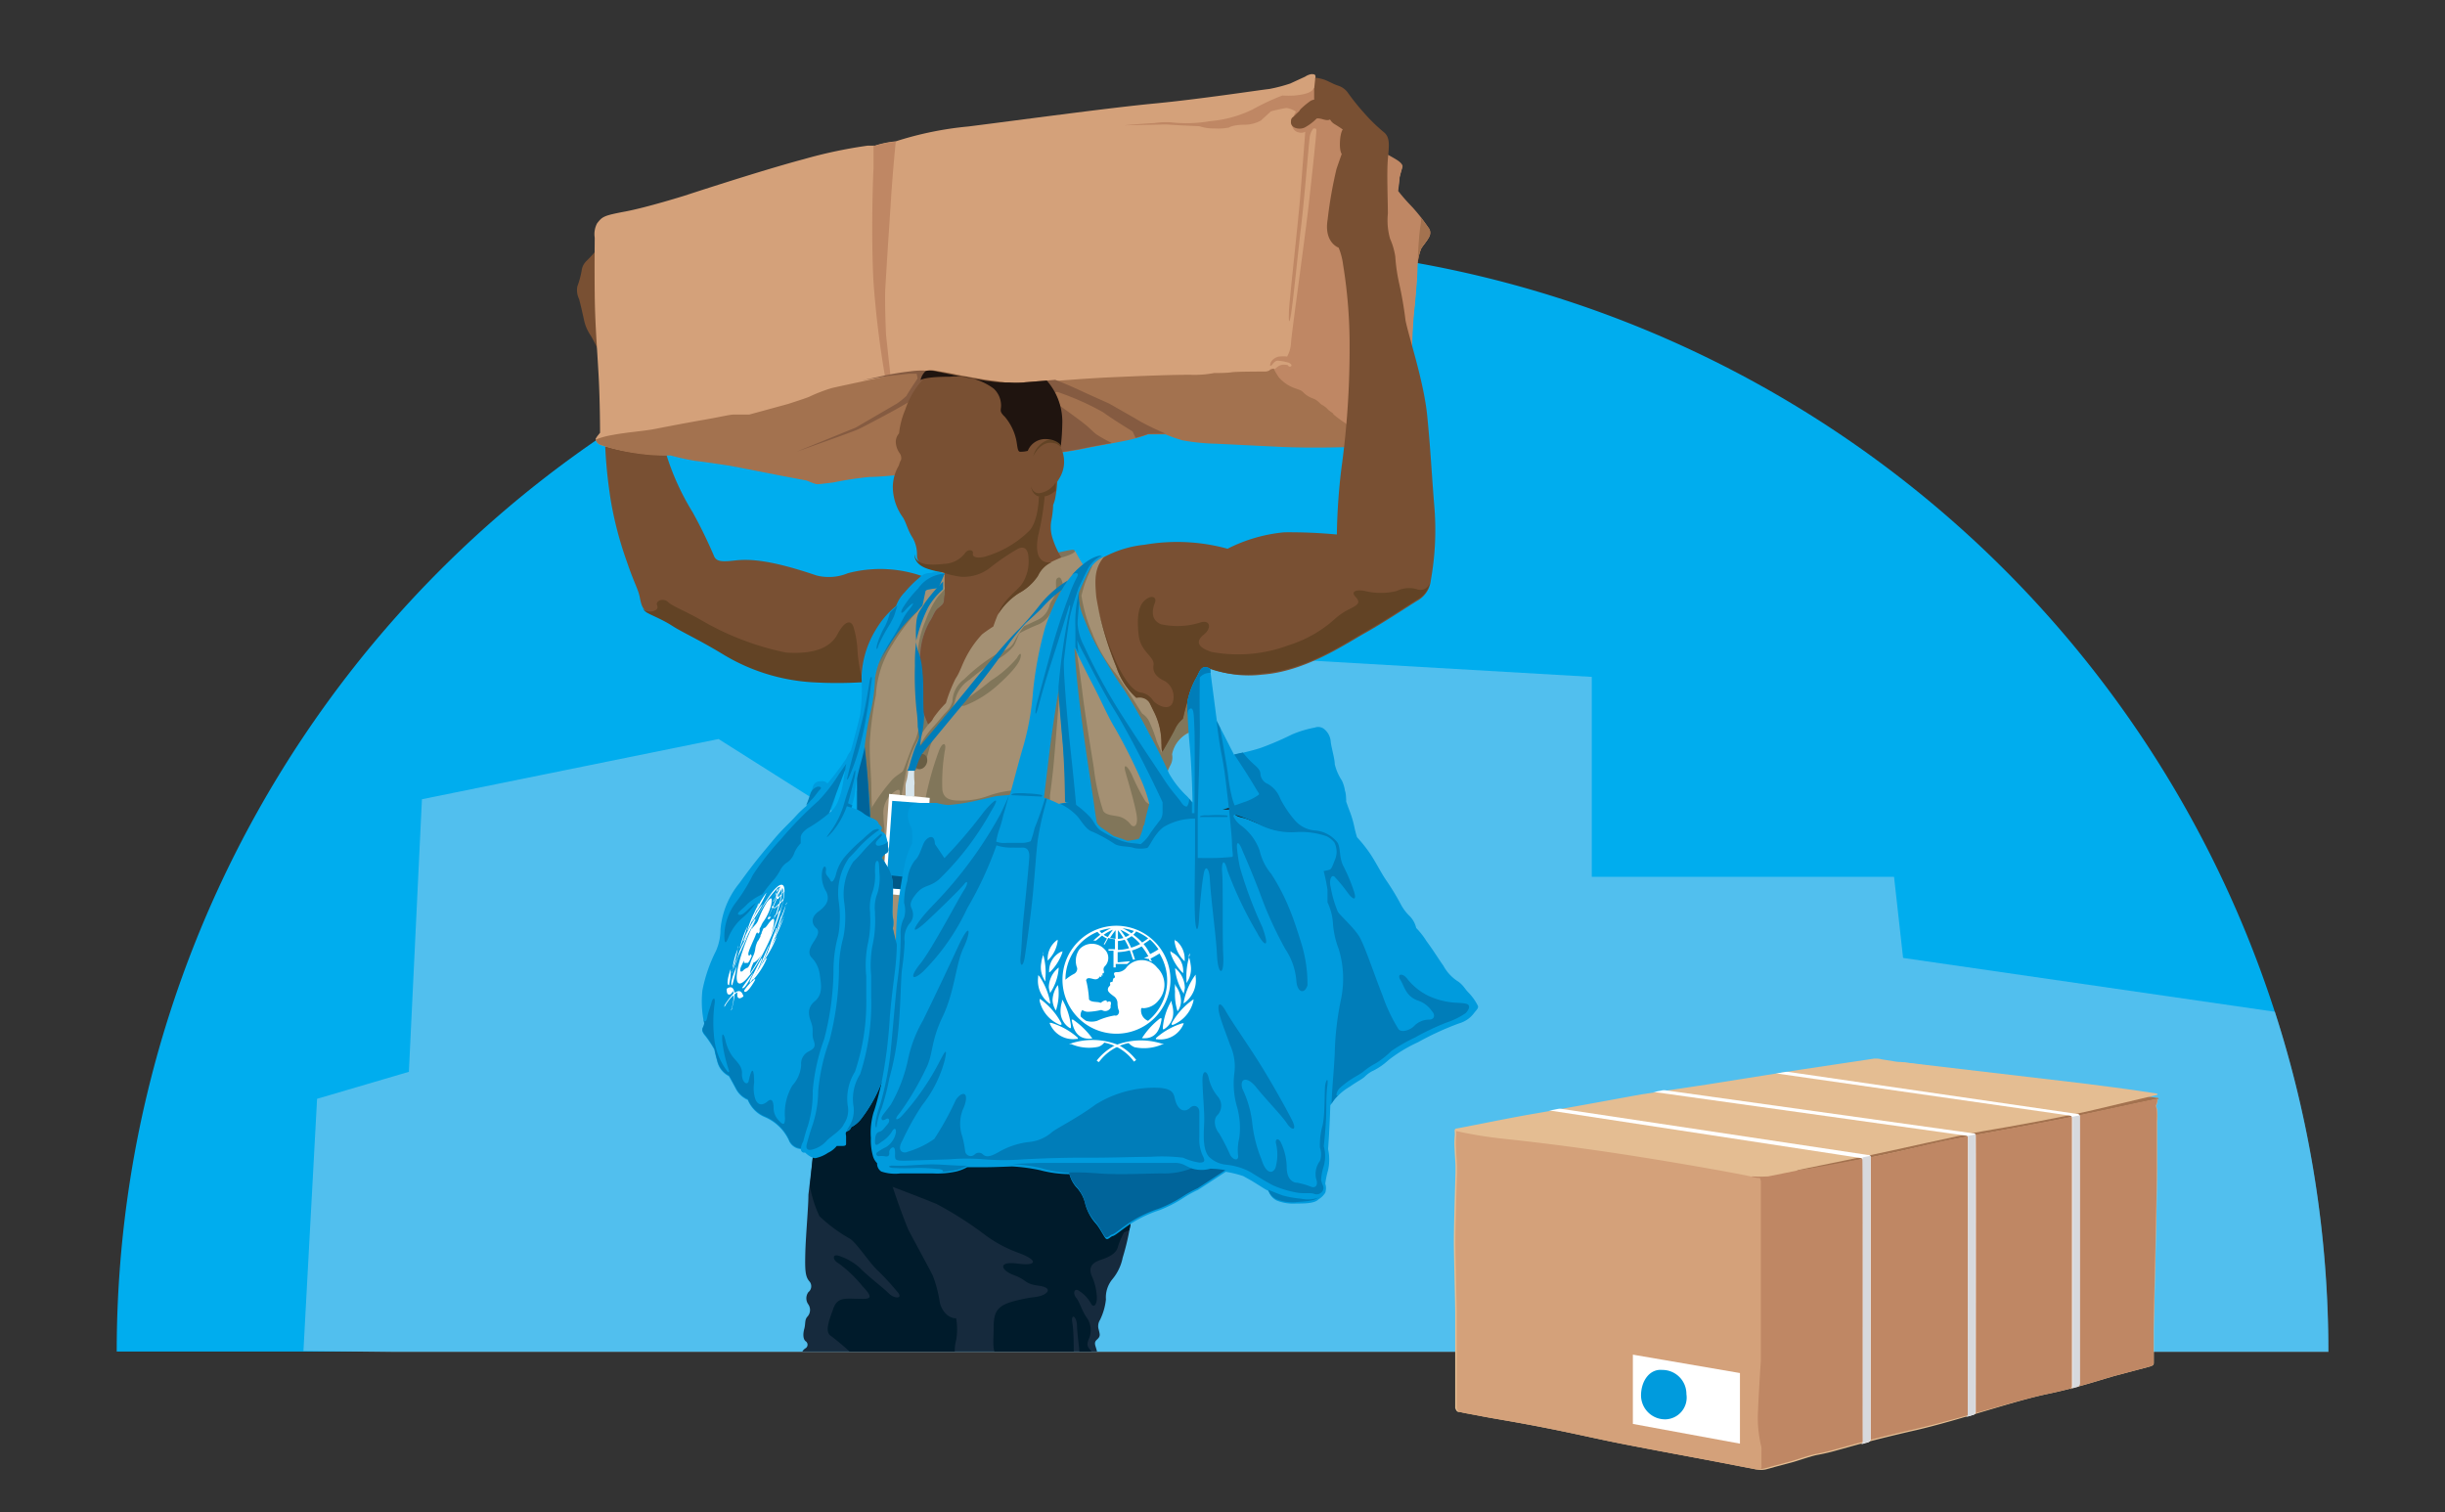
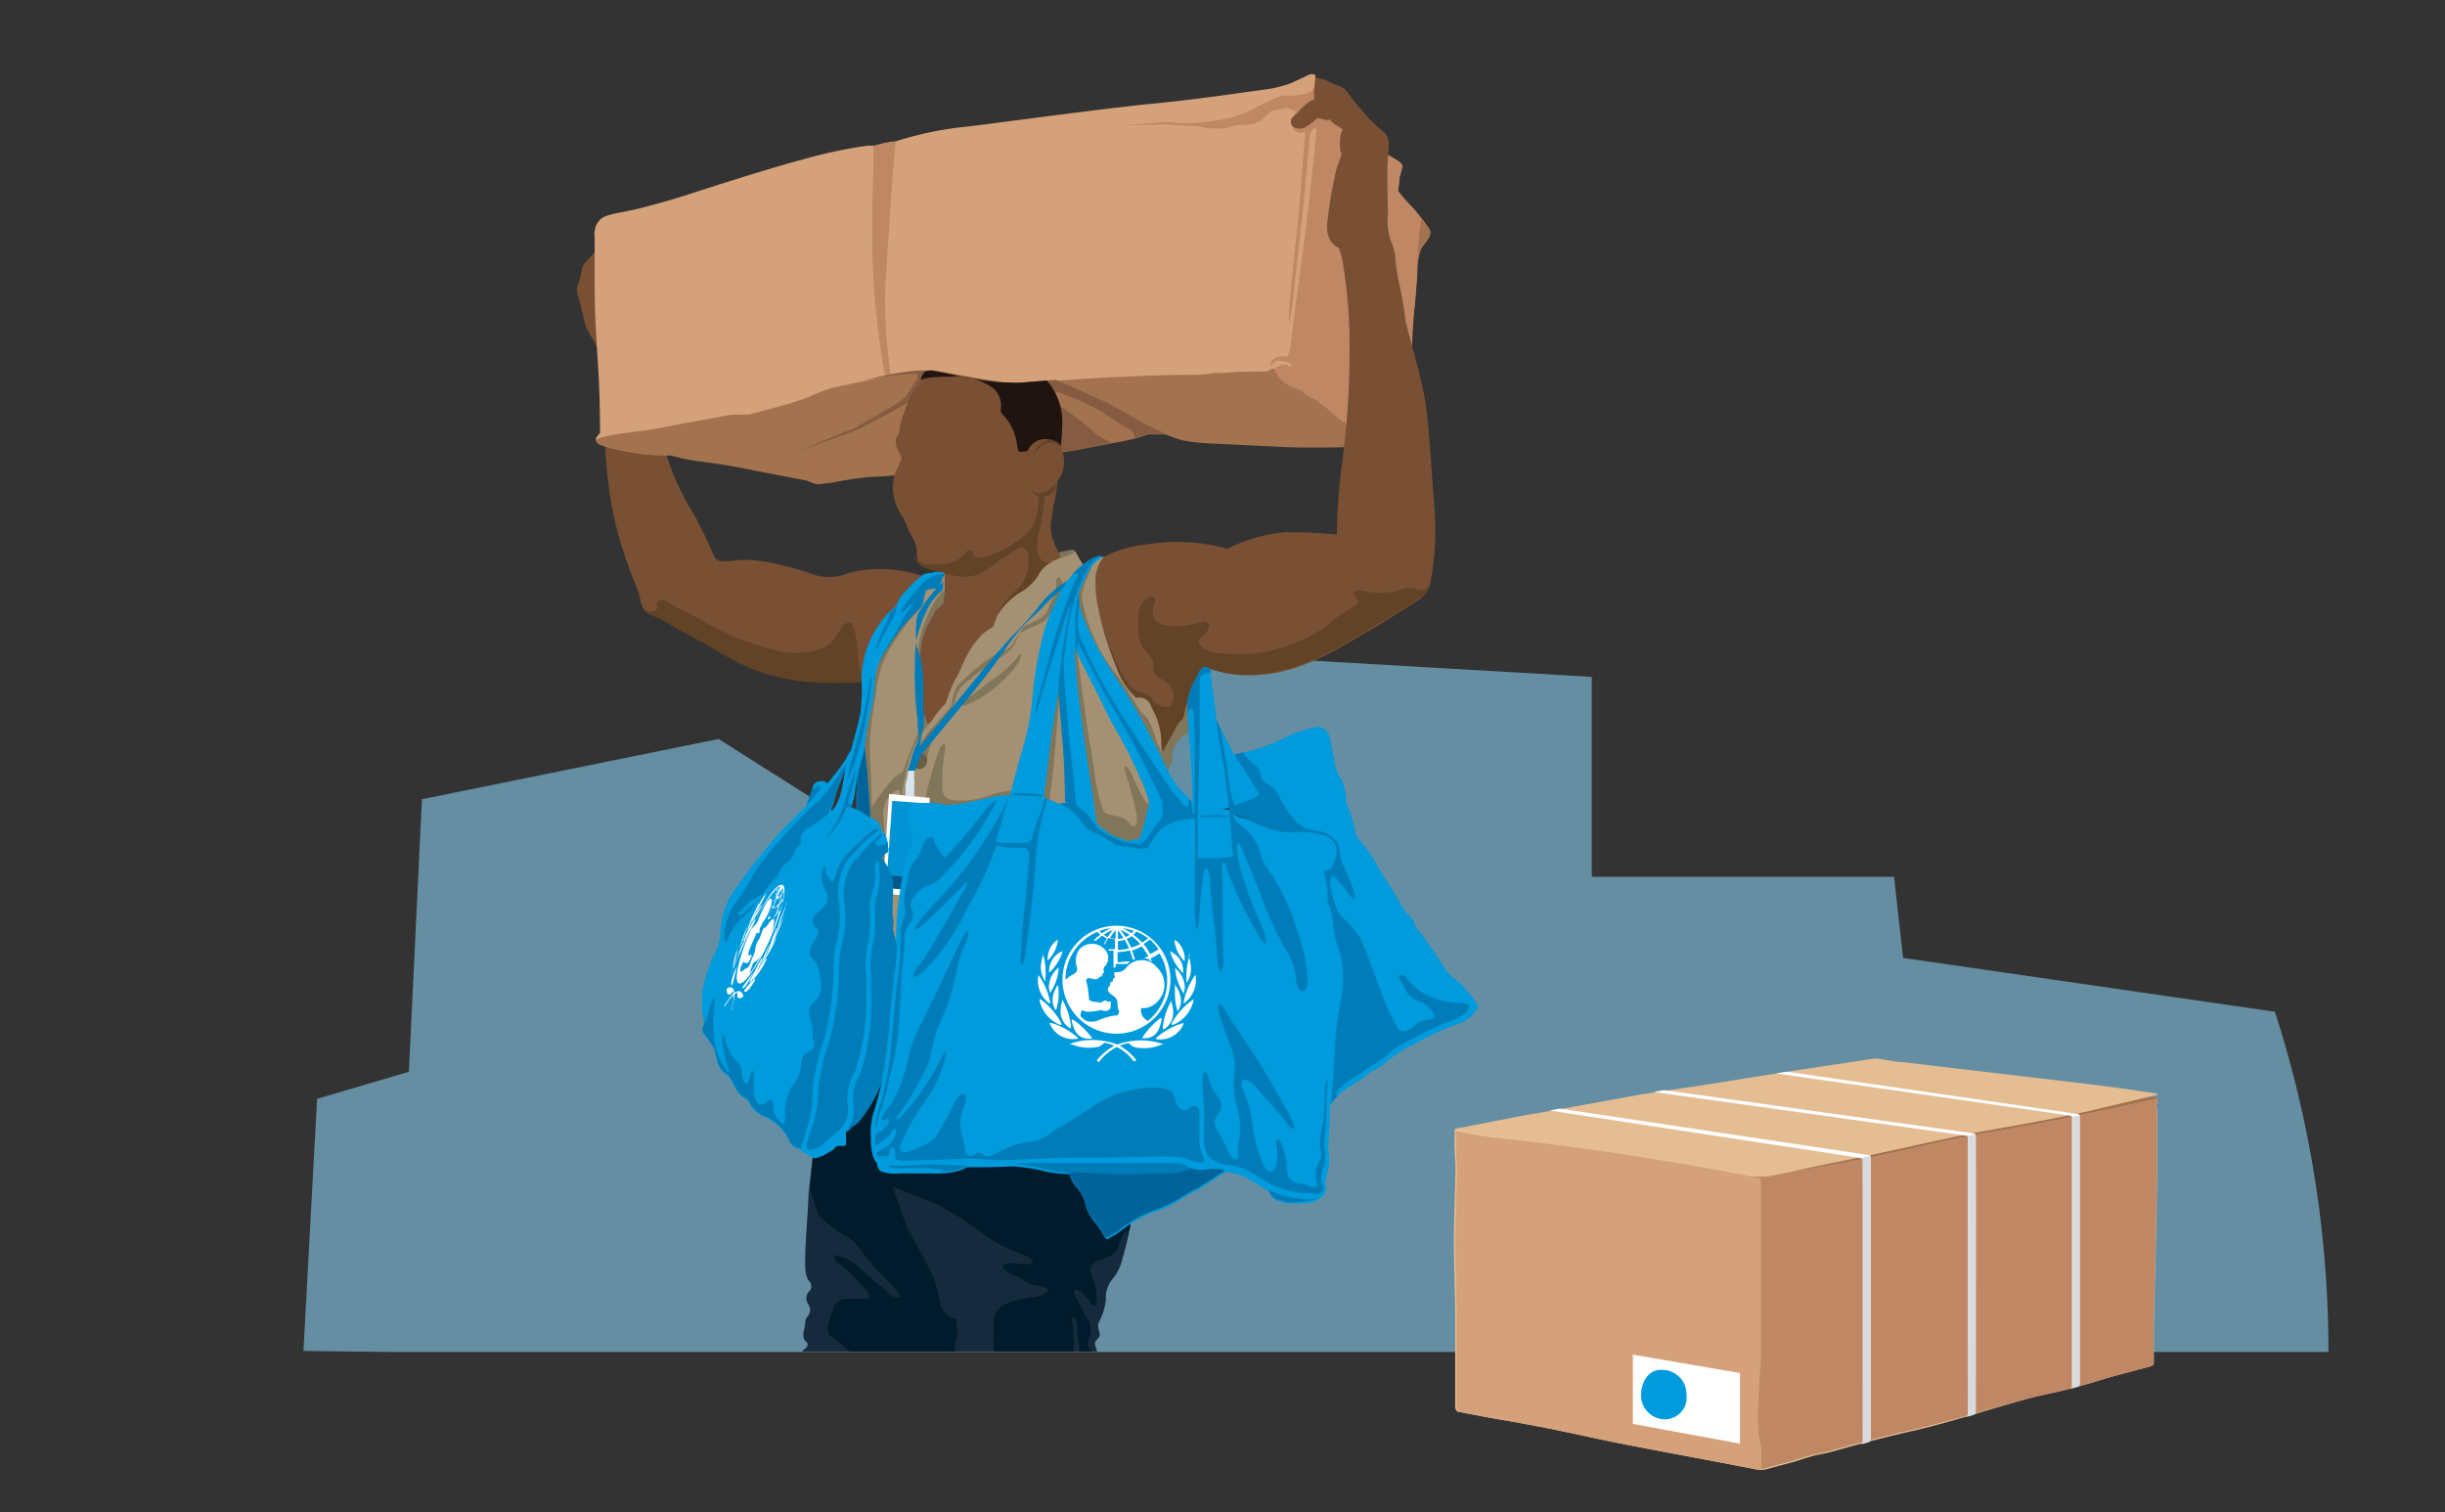
<svg xmlns="http://www.w3.org/2000/svg" viewBox="0 0 164.86 101.95">
  <rect x="0" y="0" width="164.86" height="101.95" fill="#333333" stroke="none" />
  <defs>
    <style>.cls-1,.cls-28{fill:none;}.cls-2{isolation:isolate;}.cls-3{fill:#00adee;}.cls-4{fill:#87ccee;opacity:0.6;}.cls-5{fill:#e4bd92;}.cls-6{fill:#a3724f;}.cls-7{fill:#bf8764;}.cls-8{fill:#d4a17a;}.cls-9{fill:#fff;}.cls-10{fill:#d7d9dd;}.cls-11{clip-path:url(#clip-path);}.cls-12{fill:#162a3d;}.cls-13{fill:#001b2b;}.cls-14{fill:#80735b;}.cls-15{fill:#a49073;}.cls-16{fill:#81765a;}.cls-17{fill:#795033;}.cls-18{fill:#624325;}.cls-19{fill:#855b41;}.cls-20{fill:#7a4a3c;}.cls-21{fill:#695e44;}.cls-22,.cls-27{fill:#007db9;}.cls-22{mix-blend-mode:multiply;}.cls-23{fill:#0094d5;}.cls-24{fill:#005988;}.cls-25{fill:#d7e5ed;}.cls-26{fill:#009bdd;}.cls-28{stroke:#1f140f;stroke-miterlimit:10;stroke-width:0.31px;}.cls-29{fill:#00649a;}.cls-30{fill:#1f140f;}</style>
    <clipPath id="clip-path">
      <rect class="cls-1" x="12.55" y="-3.05" width="89.73" height="94.18" />
    </clipPath>
  </defs>
  <g class="cls-2">
    <g id="Layer_1" data-name="Layer 1">
-       <path class="cls-3" d="M7.87,91.13a74.56,74.56,0,0,1,149.12,0" />
      <path class="cls-4" d="M153.39,68.22l-25.07-3.63-.61-5.47H107.33V45.64l-34.48-2L60.22,57.27,48.45,49.83l-20,4.06-.88,18.38-6.19,1.82-.92,17,6,.07H157A74.44,74.44,0,0,0,153.39,68.22Z" />
      <path class="cls-5" d="M98.45,95.2c.24.07.48.1,1.46.29s2.09.35,4.28.78,3.4.73,5.28,1.1,4.81.91,6.28,1.19l2.69.52a1.56,1.56,0,0,0,.62,0l.65-.18,1.13-.3c.29-.08.94-.3,1.2-.37a4.62,4.62,0,0,1,.45-.12,14.43,14.43,0,0,0,1.44-.34c1-.27,2.21-.64,5.18-1.32s6.73-2,8.91-2.45,3.72-1,4.69-1.26l2.07-.55c.35-.09.45-.13.45-.3s0-1.23,0-2.16.24-9.24.22-11.37c0-1.2,0-2.38,0-2.74a5.48,5.48,0,0,0,0-.81,2,2,0,0,1-.06-.27,1,1,0,0,0,.08-.24c0-.11.06-.25,0-.27l-1.07-.15-2.58-.36c-1.21-.17-2.67-.44-4-.62s-5.22-.67-6.06-.79l-2.54-.36c-1-.14-1.33-.16-1.33-.16l-1-.16a1.66,1.66,0,0,0-.53-.05l-5,.75-6.29,1-4.4.66s-5.43,1-7.2,1.3-5.16,1-5.26,1-.13.1-.13.16a1.61,1.61,0,0,1,0,.42,5.33,5.33,0,0,0,0,.8c0,.17.06,1,.06,1.14s0,.48,0,.48-.12,3.72-.11,4.8.09,4,.09,4.67,0,3,0,3.28,0,1.34,0,1.77,0,1.31,0,1.32a.5.5,0,0,0,.07.16A.21.21,0,0,0,98.45,95.2Z" />
      <path class="cls-6" d="M121.75,78.63l-.67.33,1.84-.29c.77-.14,1.73-.32,2.85-.55,3-.61,4.13-.92,5.82-1.27s4.86-.87,7.72-1.45,5.26-1.13,6.25-1.31a.17.17,0,0,1,0,.1c0-.08,0-.15-.07-.16l-1.07-.15h-.09l-2.15.12-5.5,1.1Z" />
      <path class="cls-6" d="M145.56,74.19a.52.52,0,0,1,0,.11v0h0v0A.52.52,0,0,0,145.56,74.19Z" />
      <path class="cls-5" d="M120.71,79l4.87-1c2.15-.44,6.56-1.47,8.2-1.74s5.66-1,7.47-1.44l4.21-1,0-.08s-1.69-.28-5.09-.7L128.12,71.6l-5.45,4.51Z" />
      <path class="cls-7" d="M138,94c2.18-.46,3.72-1,4.69-1.26l2.07-.55c.35-.09.45-.13.45-.3s0-1.23,0-2.16.24-9.24.22-11.37c0-1.2,0-2.38,0-2.74a5.48,5.48,0,0,0,0-.81,2,2,0,0,1-.06-.27,1,1,0,0,0,.08-.24.4.4,0,0,0,0-.21c-1,.18-3.52.76-6.25,1.31s-6,1.11-7.72,1.45-2.79.7-5.82,1.27-4.5.81-4.5.81l-1.93.39a9.72,9.72,0,0,1-1.1,0l-1.13,3-.67,3.73c-.67,3.73,0,0,.61,9.91.07,1.1.16,2,.26,2.84l1.13.22a1.56,1.56,0,0,0,.62,0l.65-.18,1.13-.3c.29-.08.94-.3,1.2-.37a4.62,4.62,0,0,1,.45-.12,14.43,14.43,0,0,0,1.44-.34c1-.27,2.21-.64,5.18-1.32S135.84,94.46,138,94Z" />
      <path class="cls-8" d="M98.18,76.68a5.33,5.33,0,0,0,0,.8c0,.17.06,1,.06,1.14s0,.48,0,.48-.12,3.72-.11,4.8.09,4,.09,4.67,0,3,0,3.28,0,1.34,0,1.77,0,1.31,0,1.32a.5.5,0,0,0,.07.16.21.21,0,0,0,.13.1c.24.07.48.1,1.46.29s2.09.35,4.28.78,3.4.73,5.28,1.1,4.81.91,6.28,1.19l2.69.52.22,0c.2,0,.14-.31.14-.31V97.59a8.15,8.15,0,0,1-.23-2.47c.06-1.52.19-3.38.19-3.38s0-2,0-5.88,0-6.23,0-6.23l-.06-.2s-.26,0-.51-.08-3.87-.76-8.15-1.43-7.37-1-8.83-1.16a27.33,27.33,0,0,1-3-.5A1.61,1.61,0,0,1,98.18,76.68Z" />
      <path class="cls-9" d="M105.06,74.77a.64.64,0,0,1,.25,0l20.6,3.1c.12,0,.21,0,.22.17s0,18.77,0,19a.23.23,0,0,1-.16.21l-.52.15s.17-.05.16-.16,0-18.88,0-19-.1-.15-.22-.17L104.63,74.9a.68.68,0,0,0-.25,0Z" />
      <path class="cls-9" d="M112.08,73.52a.69.69,0,0,1,.25,0L133,76.41c.12,0,.2,0,.22.16s0,18.43,0,18.62a.23.23,0,0,1-.16.21l-.52.15s.16,0,.16-.16,0-18.53,0-18.67-.1-.14-.22-.16l-20.81-2.91a.66.66,0,0,0-.25,0Z" />
      <path class="cls-9" d="M120.38,72.28a.62.62,0,0,1,.24,0L140,75.1c.12,0,.2,0,.21.16s0,17.86,0,18a.23.23,0,0,1-.15.21l-.51.14s.16,0,.16-.15,0-18,0-18.1-.1-.13-.21-.15L119.92,72.4a.74.74,0,0,0-.26,0Z" />
      <polygon class="cls-9" points="117.32 92.58 110.1 91.34 110.1 96.01 117.32 97.34 117.32 92.58" />
      <path class="cls-10" d="M139.75,75.4c0,.14,0,17.91,0,18.1s-.16.15-.16.15l.51-.14a.23.23,0,0,0,.15-.21c0-.18,0-17.91,0-18a.13.13,0,0,0,0-.1l-.56.11A.13.13,0,0,1,139.75,75.4Z" />
      <path class="cls-10" d="M132.68,95.39c0,.11-.16.16-.16.16l.52-.15a.23.23,0,0,0,.16-.21c0-.19,0-18.48,0-18.62a.1.1,0,0,0,0-.08l-.56.11s.06.05.07.12S132.68,95.19,132.68,95.39Z" />
      <path class="cls-10" d="M125.61,97.21c0,.11-.16.16-.16.16l.52-.15a.23.23,0,0,0,.16-.21c0-.19,0-18.83,0-19a.15.15,0,0,0,0-.08l-.55.11a.15.15,0,0,1,0,.12C125.63,78.33,125.6,97,125.61,97.21Z" />
      <g class="cls-11">
        <path class="cls-12" d="M58.58,112.3a1.09,1.09,0,0,1,.56-.09,3.38,3.38,0,0,0,.6,0c.19,0,.35,0,.41.17a2.41,2.41,0,0,0,.7.13,2.88,2.88,0,0,0,1.21-.25,7.19,7.19,0,0,0,1.51-.71,1.38,1.38,0,0,0,.36-.9,2.7,2.7,0,0,1,.14-.74c.07-.21.07-.36-.07-.46s-.2-.14-.24-.14.09-.51.18-1.17,0-.6-.17-1.81a8.66,8.66,0,0,0-.54-2.4,1,1,0,0,1,.07-1.1c.27-.29.19-.65-.06-1.16s-.07-.55-.58-.75a.72.72,0,0,1-.45-1.13,3.45,3.45,0,0,0,.71-1.45,1,1,0,0,0,0-.43,12.54,12.54,0,0,0-.52-1.4s.09-1.06.09-2.2A3.58,3.58,0,0,0,64.22,93a2.57,2.57,0,0,0,0,1,3,3,0,0,0,.45,1.25l.51.5a.76.76,0,0,1-.17.41,1.27,1.27,0,0,0-.07,1,2,2,0,0,0-.21.76.84.84,0,0,0,.53.72,3.08,3.08,0,0,0,0,1.19,1.62,1.62,0,0,0,.86,1.33.72.72,0,0,1,.24,1.13,2,2,0,0,0-.48,1.33,12.4,12.4,0,0,1,.11,1.82,5.42,5.42,0,0,0,.27,1.66,3.8,3.8,0,0,1,.06,1.87,8.25,8.25,0,0,0,.33,2.44,1.19,1.19,0,0,1-.43.7,1.46,1.46,0,0,0-.29,1.8s.14.16,1,.36a7.79,7.79,0,0,1,1.63.48,1.14,1.14,0,0,1,.57,1.06.75.75,0,0,1,.5-.47,4.23,4.23,0,0,1,1.19,0c.12,0,0,.24,0,.24a4.7,4.7,0,0,0,.74.12c.26,0,.37,0,.42-.22s.14-.84.14-.84a4.55,4.55,0,0,1,.59-.19c.21,0,.35-.1.43-.75a9.05,9.05,0,0,1,.33-2,8.15,8.15,0,0,0,.23-2.6,5.33,5.33,0,0,0-.4-2.26c-.34-.94-.16-1.11.07-1.39s0-.59.4-1.46a1.53,1.53,0,0,0-.28-1.94,1.18,1.18,0,0,1-.29-1.39,1.25,1.25,0,0,0,.14-.75c0-.11,0-1.39,0-1.39a.79.79,0,0,0,.22-.44.55.55,0,0,0-.33-.64l0-1.42a1.17,1.17,0,0,0,.62-.63c.2-.48-.34-1.24-.49-1.64a.53.53,0,0,0,.36-.39c.08-.32.14-.92.25-1.22a1.52,1.52,0,0,0,0-1c-.09-.42-.26-.59,0-.82s.18-.36.12-.65a.78.78,0,0,1,.08-.67,4.12,4.12,0,0,0,.4-1.38A1.93,1.93,0,0,1,75,86.26a3.26,3.26,0,0,0,.7-1.46,16.48,16.48,0,0,0,.6-2.8L74,77.91l-4.47-2.48L58.19,71.79l-3,2.95-.68,5.82c0,.84-.18,2.74-.21,3.92s0,1.58.26,1.9a.5.5,0,0,1-.05.74.7.7,0,0,0,0,.84.67.67,0,0,1-.06.81c-.21.22-.12.47-.22.83s-.08.71.1.84a.28.28,0,0,1,0,.46.6.6,0,0,0-.3.44,1.13,1.13,0,0,1-.26.63c-.28.39-.31.87.06,1.76a8.13,8.13,0,0,1,.77,2.93c0,.82.2,1,.5,1a.59.59,0,0,1,.54.58c0,.35-.16.58.07,1.11s.09,1.33.88,1.77a1,1,0,0,1,.42,1.54,2.29,2.29,0,0,0-.16,1.81,16.69,16.69,0,0,1,.43,3,7.54,7.54,0,0,0,0,1.68,12.28,12.28,0,0,1,.34,1.34,4.73,4.73,0,0,0,.24,1,2,2,0,0,1,.34.27A1.46,1.46,0,0,1,58.58,112.3Z" />
        <path class="cls-13" d="M64.22,93c0-.57.43-.51.25-1.24a2.66,2.66,0,0,1,0-1.39,4.29,4.29,0,0,0,0-1.48c-.57,0-1-.55-1.11-1.11A8.11,8.11,0,0,0,62.89,86c-.19-.4-1.22-2.27-1.66-3.12a42.41,42.41,0,0,1-1.39-4l.93-2.3s-.44-3.41-.52-3.49a14.16,14.16,0,0,0-1.12-.93c-.1,0-4.51,1.31-4.51,1.31l.3,3.37L54.61,80a8.35,8.35,0,0,0,.64,2,10.27,10.27,0,0,0,2.09,1.54c.53.4,1.31,1.66,1.89,2.17a17.44,17.44,0,0,1,1.23,1.34c.53.56-.17.53-.52.17S58.46,86,58,85.51a3.86,3.86,0,0,0-1.34-.8c-.58-.24-.54.25-.12.47a8.56,8.56,0,0,1,1.62,1.55c.9.94.38.85-.4.84s-1.3-.1-1.57.66-.61,1.57-.16,1.85a17.22,17.22,0,0,1,1.48,1.26c.48.41.68,1.29.16,1.53s-1.27-.2-1.8-.37-1-.32-1.11.41a3.85,3.85,0,0,0,0,1.85,3,3,0,0,1,.24,1.29c0,.36-.1.93.32,1.18a6.24,6.24,0,0,1,1.05.93c.35.31.68,1,.28.71s-.81-.48-.53.13.79.78,1.29,1a3.24,3.24,0,0,0,2,.13c.6-.19.78.16.37.47a2.1,2.1,0,0,1-1.7.41c-.57-.09-1,0-.37.3a4.05,4.05,0,0,0,1.92.18,15.47,15.47,0,0,0,2,0c1-.08,1.21-.27.74-.36s-.7-.36-1.32-.31-.63-.19-.28-.57a1.18,1.18,0,0,0,.27-1.06,8.29,8.29,0,0,1-.13-.91.74.74,0,0,1,.55-.86,1.06,1.06,0,0,0,.75-.89c0-.29-.43-.42-.86-.45s-.83-.1-.85-.33c0-.48.92-1.09,2-1.46" />
        <path class="cls-13" d="M66.17,95.85a22.65,22.65,0,0,1,2.62.21,11.87,11.87,0,0,1,1.89.43c.48.18.52-.1.35-.28s-.39-.41.45-.42.94-.15.7-.36a2.88,2.88,0,0,0-1.86-.32,6.83,6.83,0,0,1-1.56.14c-.56,0-.63-.26.32-.57s1.82,0,1.93-.33-.63-.95-1.35-1.28a5.91,5.91,0,0,0-3.46-.57c-1.24.3-1.72,1-1.62,1.67s.37.83.76.74A4.38,4.38,0,0,1,67,94.77c.88.08.57.4.07.44a3.25,3.25,0,0,0-1.1.34C65.75,95.66,65.81,95.84,66.17,95.85Z" />
        <path class="cls-13" d="M73.19,96.37v-.32a4.2,4.2,0,0,1-1.7.85,6.89,6.89,0,0,1-2.2.16l-1.59-.18s-1.22-.44-1.58-.62l-.93-.48a.58.58,0,0,1,0,.18.43.43,0,0,1,.29.31c.1.31.35.64,1.3,1a7.76,7.76,0,0,0,3.25.27c.58-.12,1.24-.07,2-.25A1.89,1.89,0,0,0,73.19,96.37Z" />
        <path class="cls-13" d="M70.29,75.84l-9.16-.42-1.82,2.11,0,2.29.86.2s2.15.81,3,1.17a24.45,24.45,0,0,1,3.15,2,8.73,8.73,0,0,0,2.42,1.31c1.25.47,1.21.88-.13.7s-1.16.44-.24.78.68.58,1.66.71.63.56.09.7-.36,0-1.66.32S67,88.52,67,89.55s-.21,2,.72,2.2,2.61.33,3.36,1.37,1.06,1.47,1.61,1.77.74,0,.35-.74a5.61,5.61,0,0,1-.64-2.54c0-1,0-1.85-.1-2.46s.3-.42.32.24.15,1.32.17,2a6,6,0,0,0,.58,2.36.53.53,0,0,0,.36-.39c.06-.24.11-.64.18-1h0a1.43,1.43,0,0,0-.27-1.17c-.21-.33-.44-.36-.23-.89a1.46,1.46,0,0,0-.15-1.48c-.33-.47-.44-1-.7-1.32s-.1-.73.26-.42a2.34,2.34,0,0,1,.73.79c.17.35.42.14.41-.4A4,4,0,0,0,73.6,86c-.27-.69.25-.93.64-1.06s1-.36,1.13-.84.42-1,.42-1l.36-.16a5.09,5.09,0,0,0,.13-.92L74,77.91Z" />
        <path class="cls-13" d="M62.78,102.32a2.13,2.13,0,0,1-.66,1.33,4.55,4.55,0,0,1-2.75.67,4.09,4.09,0,0,1-1.5-.46c-.44-.14-.46-.5.1-.47s.68.06,1.23.06a1.48,1.48,0,0,0,1.12-.4,8,8,0,0,1,1.3-.7c.41-.22.89-.72,1.17-.58S62.89,102,62.78,102.32Z" />
        <path class="cls-13" d="M70.28,104.67c1-.26,2.38-.57,2.68-1.21s-.29-.65-.8-.26-1.67.21-2.54.1-.74-.51-1.68-.59-.61-.89.15-1,2-.6,2.66-.79c1-.3.4-.48-.56-.26a6.22,6.22,0,0,1-2.43.19c-1-.12-1.09-.35-.18-.52a3.05,3.05,0,0,1,1.4,0,10.23,10.23,0,0,0,2.26-.39c1-.23,1.25-.61,1.43-1.06s0-.6-.37-.16-.57.51-.86.56-1.32,0-1.82.14a15,15,0,0,1-2.73-.14,3.38,3.38,0,0,1-1.62-.55,3.08,3.08,0,0,0,0,1.19,1.62,1.62,0,0,0,.86,1.33.72.72,0,0,1,.24,1.13,2,2,0,0,0-.48,1.33,12.4,12.4,0,0,1,.11,1.82,5.42,5.42,0,0,0,.27,1.66,3.8,3.8,0,0,1,.06,1.87,5,5,0,0,0,.13,1.58,3,3,0,0,0,2,2.25c.28.21.75.16.43-.41s-.77-.91-1.27-1.64.19-.73.64-.45a3.07,3.07,0,0,1,1.29,1.54c.12.6.4,1.48,1,1.5s.81-.48.57-1.37a5.67,5.67,0,0,0-1.54-2.14c-.52-.56-.29-1,.3-1.33s.71-1,1.46-1.44.19-.94-.81-.43a11.52,11.52,0,0,1-2,.63c-.72.3-.83,1.33-1.27,1s.38-1.56.5-2.47S69.31,104.94,70.28,104.67Z" />
        <path class="cls-14" d="M71.12,37.31s.53-.13.81-.18.48-.11.53,0l.09.48-.78.19-.55-.12Z" />
        <path class="cls-15" d="M78.48,52.62a4.3,4.3,0,0,1,.37-1,1.1,1.1,0,0,0,.13-.77,2.09,2.09,0,0,1,1.25-1.48c.72-.18.64-.75.64-.75l-1-2.68-4.31-7.82-.46-.45-.66-.13a2.64,2.64,0,0,0-.83.34l-.54.25a8.65,8.65,0,0,1-.58-1c.06.19-.89.46-.89.46l-1,0-2.07.66s-2.37,0-2.44-.06-1.48,0-1.48,0l-1.38.47s-.94.86-1,.94-1,1.39-1,1.39-2.5,2.48-2.66,4.45-.74,5.41-.74,5.41l.55,4.69L58.73,64l2.78,1.8,6.12-2.88,7.49-5.55s3.43-.75,3.46-.84S78.48,52.62,78.48,52.62Z" />
        <path class="cls-16" d="M62.61,48.83A7.64,7.64,0,0,0,61,52.54c-.31,1.39-.53,3.35-.53,3.35s-.11,1.07-.23,1.77-.35,3-.35,3l-1-1.47.65-1.92.27-.15s.27-.73.41-1.26.39-1.92.45-2.32-.13-.36-.56,0A1.73,1.73,0,0,0,59.57,55c0,.42.07.93.07.93l0,.69-1.28-.7a1.66,1.66,0,0,1,.3-1.26,13.68,13.68,0,0,1,1.51-2.1c.3-.3.61-.45.7-.56s.53-1.47.8-2a3.34,3.34,0,0,0,.3-1.22s-.12-.78-.18-1.85a19.57,19.57,0,0,1,.11-3.18,6.84,6.84,0,0,1,.5-1.88,6,6,0,0,1,.31-.73,5,5,0,0,1,.56-.94,7.78,7.78,0,0,0,.64-.76l.23,1.45-1.29,5.73-.22,2.26" />
        <path class="cls-16" d="M71.73,39.88s-.07-1-.34-.94-.17.39-.18.82-.27.64-.43,1a1.49,1.49,0,0,1-.74,1l-1,.47a7.44,7.44,0,0,0-.63,1c-.27.54-.67.63-1.28.91A11.88,11.88,0,0,0,65,45.81a1.9,1.9,0,0,0-.78,1.5,1.61,1.61,0,0,1-.46.74c-.2.2-.49.59-.82.94a6.39,6.39,0,0,0-1,1.44,14.86,14.86,0,0,0-.53,1.49c-.1.54.06.44.14.25s.1-.32.43-.31.49-.69.63-1.18a4.76,4.76,0,0,1,.91-1.82,4.5,4.5,0,0,0,.87-1.58,2.21,2.21,0,0,1,1-1.46,15.67,15.67,0,0,1,1.83-1.35,3.42,3.42,0,0,0,1.14-.93c.18-.29.32-.82.42-.86a10.75,10.75,0,0,1,1.23-.57,1.76,1.76,0,0,0,.77-.66l.59-.87Z" />
        <path class="cls-16" d="M71.48,46.2s-.36,4.64-.47,5.68-.21,1.73-.21,1.73l0,.61,1.22,1L73.77,55l-.88-4.37-.71-6.8.29-.69s.32,1.93.51,3.52.54,3.62.77,5.09a14.53,14.53,0,0,0,.63,2.91c.18.35.84.31,1.18.43a1.49,1.49,0,0,1,.69.52c.19.22.54.12.37-.77s-.56-2.17-.73-2.78.1-.48.41.14a14,14,0,0,0,.88,1.74.59.59,0,0,0,.67.29l.87,2.62-3.36,2.21-5.43-2.11-.72-1.56L70,48.9l1-3.53Z" />
        <path class="cls-16" d="M65.16,47.13a20.3,20.3,0,0,0,1.65-1.24,7.64,7.64,0,0,0,1.75-1.51c.25-.45.33-.32.24,0s-.45.84-1.44,1.74a7.45,7.45,0,0,1-2.21,1.42C64.83,47.69,64.55,47.51,65.16,47.13Z" />
        <path class="cls-16" d="M58.84,55.43s-.08-1.23-.09-2.3-.13-2-.1-3.1a24,24,0,0,1,.41-3.17,7,7,0,0,1,1.13-3.42,13.39,13.39,0,0,1,1.66-2.21s-.21-.17-.25-.14l-1.12.75-1.34,2.68-.61,2.09-.68,4.46.36,2.75.33,1.67Z" />
        <path class="cls-16" d="M80.23,49.36c.72-.18.64-.75.64-.75l-.75-2-.4,0L79.33,48l-1,2.74L78,50a9.79,9.79,0,0,0-.51-1.35,1.31,1.31,0,0,0-.47-.53s-.12-.17-.41-.64-1-1.6-1.49-2.2a9.78,9.78,0,0,1-1.47-2.58,10.25,10.25,0,0,1-.73-2.54s.09-.36.2-.72.53-1.28.53-1.28a1.59,1.59,0,0,0-.44,0,3.21,3.21,0,0,0-.34.61l-.55.9v.86l.42,2.07,1.23,2.77,1.12,2,1.58,3.38,1.75,2.59h.11c0-.42,0-.71,0-.71a4.3,4.3,0,0,1,.37-1,1.1,1.1,0,0,0,.13-.77A2.09,2.09,0,0,1,80.23,49.36Z" />
        <path class="cls-16" d="M68.59,53.28a6.4,6.4,0,0,0-2,.4,5.34,5.34,0,0,1-1.73.3c-.59,0-1.23,0-1.32-.74a12.7,12.7,0,0,1,.18-2.69c.1-.54-.21-.5-.43.13a20.6,20.6,0,0,0-1,3.8l.42,1,4.48-.19.88-1Z" />
        <path class="cls-17" d="M40.6,24.16c0-.05-.6-1.28-.8-1.58a2.87,2.87,0,0,1-.42-1c-.09-.41-.28-1.25-.34-1.43a1.35,1.35,0,0,1-.11-.84,6,6,0,0,0,.29-1.07,1.09,1.09,0,0,1,.33-.65,8.44,8.44,0,0,0,.62-.67c.14-.18.56-.22.56-.22l.8.63L42.3,20l0,1.56L42,24.18Z" />
        <path class="cls-17" d="M62.33,38.9a8.55,8.55,0,0,0-5.16-.25,3.36,3.36,0,0,1-2.12.15c-3.3-1.12-4.63-1.11-5.58-1s-1.15,0-1.3-.25a32.77,32.77,0,0,0-1.46-3,17,17,0,0,1-1.81-4c-.25-1.09-2.1-.84-2.1-.84l-2,.21a32.66,32.66,0,0,0,.39,3.86,24.25,24.25,0,0,0,1.07,4.07c.52,1.53.77,1.86.88,2.43s.21.85.59,1,1,.44,1.63.85,1.79.93,3.39,1.9a13.13,13.13,0,0,0,6,1.9,28.24,28.24,0,0,0,3.45,0l1.72-3.74Z" />
        <path class="cls-18" d="M57.54,42.25c-.15-.41-.54-.48-1.08.53S54.67,44.11,53,44a18.81,18.81,0,0,1-5.59-2.11c-1.06-.63-2.06-1-2.37-1.3s-.85-.07-.74.2-.06.35-.26.42a.73.73,0,0,1-.69-.17.82.82,0,0,0,.35.31c.28.16,1,.44,1.63.85s1.79.93,3.39,1.9a13.13,13.13,0,0,0,6,1.9,28.24,28.24,0,0,0,3.45,0l0-.08a10.66,10.66,0,0,1-.35-2A6.38,6.38,0,0,0,57.54,42.25Z" />
        <path class="cls-8" d="M40.26,15.06c.36-.46.43-.52,1.91-.8s4-1.07,4-1.07,5.14-1.69,8-2.45a31.69,31.69,0,0,1,4.34-.92h.48a6.65,6.65,0,0,1,1.41-.29,22.8,22.8,0,0,1,4.88-1c3.12-.39,9.49-1.26,12.55-1.55S85,6.06,85.58,6A10.45,10.45,0,0,0,87,5.63L88,5.17A1.06,1.06,0,0,1,88.42,5c.19,0,.32,0,.27.28s1,1,1,1l3.8,4.18s.46.25.71.41.36.33.34.42-.2.7-.2.8-.1.84-.1.84a12.06,12.06,0,0,0,.87,1,11.59,11.59,0,0,1,1.2,1.52.54.54,0,0,1,0,.61c-.1.2-.36.5-.5.72a3.59,3.59,0,0,0-.26,1.38c0,.52-.12,1.86-.18,2.47a28.63,28.63,0,0,0-.18,2.9C95.23,24.36,95,28,95,28l-3.7,2.09s-2.62.12-5,0L82,29.87a14.33,14.33,0,0,1-2.3-.23,10.71,10.71,0,0,1-1.14-.4l-1.18,0a10.43,10.43,0,0,1-1.4.4c-.84.18-2.2.41-2.86.55s-1.59.27-1.59.27L60.41,32s-1.16.11-1.78.12a23.6,23.6,0,0,0-2.44.37s-.94.13-1.09.12a1.79,1.79,0,0,1-.37-.11l-.35-.14-1.69-.32-3.5-.68s-1.77-.27-2.28-.32a15.77,15.77,0,0,1-1.69-.37,12.47,12.47,0,0,1-2.1-.11A13.94,13.94,0,0,1,40.5,30a.52.52,0,0,1-.34-.41s.07-.12.13-.2l.17-.21s0-2.12-.1-3.91-.24-3.49-.26-5.43,0-3.61,0-3.82A1.55,1.55,0,0,1,40.26,15.06Z" />
        <path class="cls-7" d="M95.22,23.47a28.63,28.63,0,0,1,.18-2.9c.06-.61.17-1.95.18-2.47a3.59,3.59,0,0,1,.26-1.38c.14-.22.4-.52.5-.72a.54.54,0,0,0,0-.61,11.59,11.59,0,0,0-1.2-1.52,12.06,12.06,0,0,1-.87-1s.11-.74.1-.84.18-.7.2-.8-.1-.26-.34-.42-.71-.41-.71-.41l-3.8-4.18L89.33,6,89,7.07S88.76,5.62,88.55,6s-1.17.42-1.25.44a7.28,7.28,0,0,1-.84,0,16.2,16.2,0,0,0-2,.94,8.1,8.1,0,0,1-2.88.79,9.19,9.19,0,0,1-2.61.08,4.9,4.9,0,0,0-1.13.05c-.21,0-1.84.12-2,.15l2.42-.05a3.69,3.69,0,0,1,.49,0l.82.05,1.3.06a2.94,2.94,0,0,0,1,.15,4.06,4.06,0,0,0,1-.06s.19-.17,1-.19a2.26,2.26,0,0,0,1.16-.29l.66-.61a9.09,9.09,0,0,1,1.06-.23,1.74,1.74,0,0,1,.63.24,4.44,4.44,0,0,0-.3.65c0,.08,0,.55.35.71s.58,0,.58,0-.23,3-.35,4.5-.73,6.93-.75,7.61,0,1,.14.19.51-4.54.69-6,.5-5.35.56-5.84a1.23,1.23,0,0,1,.25-.67s.19-.06.21.08-.26,2.75-.51,5-1.19,8.91-1.2,9.38a2.2,2.2,0,0,1-.26.91,2.61,2.61,0,0,0-.53,0c-.13,0-.52.17-.6.47s.13.07.13.07.16-.26.36-.26a3.11,3.11,0,0,1,.69.12c.06,0,.22.1.24.18s-.1.12-.17.09,0-.1-.21-.11a.71.71,0,0,0-.44.06,1.45,1.45,0,0,0-.29.22s-1.21-.3.6,1.69a31.52,31.52,0,0,0,4.28,3.61l.56,0L95,28S95.23,24.36,95.22,23.47Z" />
        <path class="cls-6" d="M95.79,14.63a1.42,1.42,0,0,1,0,.51,10.84,10.84,0,0,0-.12,1.1c-.06.64-.08,1.68-.08,1.68h0a3.41,3.41,0,0,1,.26-1.2c.14-.22.4-.52.5-.72a.54.54,0,0,0,0-.61C96.26,15.27,96.05,15,95.79,14.63Z" />
        <path class="cls-7" d="M58.9,9.81c0,.45,0,1.06,0,1.58-.06.93-.16,4.89,0,7.65a65.21,65.21,0,0,0,.89,7l.31-.17-.36-3.32s-.09-2.16-.05-3,.23-3.7.38-6,.33-4,.33-4a6.65,6.65,0,0,0-1.41.29Z" />
        <path class="cls-6" d="M40.5,30a13.94,13.94,0,0,0,2.62.6,12.47,12.47,0,0,0,2.1.11,15.77,15.77,0,0,0,1.69.37c.51.05,2.28.32,2.28.32l3.5.68,1.69.32.35.14a1.79,1.79,0,0,0,.37.11c.15,0,1.09-.12,1.09-.12a23.6,23.6,0,0,1,2.44-.37c.62,0,1.78-.12,1.78-.12l11.15-1.53s.93-.13,1.59-.27,2-.37,2.86-.55a10.43,10.43,0,0,0,1.4-.4l1.18,0a10.71,10.71,0,0,0,1.14.4,14.33,14.33,0,0,0,2.3.23l4.28.21c2.35.11,5,0,5,0l1-.56-.21-.23c-.82-.87-.54-.25-1.1-.62a9.73,9.73,0,0,1-1.09-.78c0-.1-.22-.17-.38-.34a1.35,1.35,0,0,0-.41-.31c-.17-.11-.22-.27-.58-.42a1.71,1.71,0,0,1-.67-.42c-.13-.14-.25-.16-.58-.28a2.53,2.53,0,0,1-1.07-.74,4.39,4.39,0,0,1-.34-.58,1,1,0,0,0-.27.12.77.77,0,0,1-.27.08s-2,0-2.29.05-.91.05-.91.05h-.26a7.26,7.26,0,0,1-1.62.12c-1.46,0-3.53.09-5.14.16s-3,.18-4.5.3l-1.75.61-2.85,0-1.44-.41-.83-.19-.8-.63a5.29,5.29,0,0,0-1.54,0,18.21,18.21,0,0,0-2,.34c-.84.18-2.79.59-3.3.71a10.53,10.53,0,0,0-1.54.59c-.16.08-1.44.49-1.44.49l-2.6.71-1,0c-.33,0-.72.12-2.09.36s-2.6.48-3.32.62-1.9.22-2.82.4a5.5,5.5,0,0,0-1.14.31A.52.52,0,0,0,40.5,30Z" />
        <path class="cls-19" d="M78.59,29.24s-1.31-.56-2-1l-1.75-1c-.13-.07-.58-.26-1.83-.83-.91-.43-1.57-.69-1.86-.8l-.57.05-1.75.61-2.85,0-1.44-.41-.83-.19-.8-.63a5.29,5.29,0,0,0-1.54,0,18.21,18.21,0,0,0-2,.34l-1.24.26L60,25.34l1.29-.14h.52s.06.32.06.32-.72,1.07-.74,1.16a4.84,4.84,0,0,1-.65.53l-2.78,1.62-4,1.63s3.63-1.28,4.11-1.49,2.59-1.36,2.59-1.36L61.47,27l.15.26L67,28.79l2.16,1.64.73.28,1.68-.23s.93-.13,1.59-.27c.42-.09,1.12-.22,1.8-.34a11,11,0,0,1-1-.56c-.22-.16-.32-.28-.67-.59s-1.81-1.35-1.81-1.35-.21-.5-.31-.77.22-.15.31-.11a18.09,18.09,0,0,1,2.89,1.3c.79.57,2,1.3,2,1.3l.2.43a7.55,7.55,0,0,0,.85-.26Z" />
        <path class="cls-20" d="M63.65,40a3.67,3.67,0,0,1,0,.47c0,.36-.38.46-.54.69s-.23.47-.42.75a5,5,0,0,0-.64,2.26,30.3,30.3,0,0,0,0,3.25c0,.18.52,1.39.52,1.39a1.14,1.14,0,0,0,.33-.41s-.24-.37-.45-.75a4.45,4.45,0,0,1-.23-1.76,4.65,4.65,0,0,1,.11-1.27,4.37,4.37,0,0,0,.07-1.2,1.15,1.15,0,0,1,.38-.93,2.87,2.87,0,0,0,.86-1.07,3,3,0,0,0,0-1.42Z" />
        <ellipse class="cls-21" cx="62.09" cy="51.34" rx="0.53" ry="0.42" transform="translate(-9.87 87.59) rotate(-66.32)" />
        <path class="cls-22" d="M49.62,70.58a3.78,3.78,0,0,1-.1-3.1c.55-1.46.48-.43.39.08a11.58,11.58,0,0,0,.17,3.1C50.29,71.62,49.81,71,49.62,70.58Z" />
        <path class="cls-17" d="M88.69,5.24a3,3,0,0,1,.63.14c.31.12.56.28.89.39a1.29,1.29,0,0,1,.7.52,15,15,0,0,0,1,1.25,12,12,0,0,0,1.43,1.4c.4.35.32.89.24,1.79s0,2.76,0,3.68a4.53,4.53,0,0,0,.15,1.69,4.56,4.56,0,0,1,.35,1.2,11.83,11.83,0,0,0,.26,1.8,25.31,25.31,0,0,1,.43,2.5C95,22.75,96,25.71,96.23,28s.29,3.77.48,6.11a19.16,19.16,0,0,1-.23,5,1.79,1.79,0,0,1-.94,1.41c-.76.47-2.2,1.44-3.54,2.19s-4,2.57-6.9,2.78A7.38,7.38,0,0,1,81.43,45c-.51-.12-.54.35-.82.79a5.63,5.63,0,0,0-.55,1.52c-.15.49-.29,1.12-.29,1.12a2,2,0,0,0-.51.64c-.15.34-.88,1.59-.88,1.59,0-.15,0-.32-.06-.52a4.74,4.74,0,0,0-.46-2.09c-.38-.75-.31-.73-.57-.93a.87.87,0,0,0-.66-.1A4.81,4.81,0,0,1,75.28,45a21.57,21.57,0,0,1-1.36-4.74c-.12-1.3-.09-1.94.49-2.68a7.33,7.33,0,0,1,2.77-.85,12.83,12.83,0,0,1,5.59.27,10.61,10.61,0,0,1,3.83-1.11,34.33,34.33,0,0,1,3.54.15,42.17,42.17,0,0,1,.3-4.4A58.79,58.79,0,0,0,91,23.47a33.66,33.66,0,0,0-.44-5.63,4.43,4.43,0,0,0-.3-1.14s-1-.34-.74-1.9a28.63,28.63,0,0,1,.6-3.42c.26-.75.35-1,.35-1s-.15-.15-.12-.81.19-.84.19-.84-.27-.19-.52-.34a.81.81,0,0,1-.34-.34s-.08.11-.46,0S88.77,8,88.77,8a3.46,3.46,0,0,1-.8.6c-.42.19-1,0-.92-.44a.29.29,0,0,1,.16-.28s.19-.2.39-.38a.77.77,0,0,1,.18-.22,5.18,5.18,0,0,1,.52-.43.62.62,0,0,1,.31-.13s0-.26,0-.4,0-.32,0-.32Z" />
        <path class="cls-18" d="M92,42.63c1.34-.75,2.78-1.72,3.54-2.19a1.65,1.65,0,0,0,.88-1.18.66.66,0,0,1-.91.46,1.9,1.9,0,0,0-1.34.13,4.54,4.54,0,0,1-2.13,0c-.53-.11-1,0-.65.38s.22.52-.3.79a4.48,4.48,0,0,0-1.18.8,8.38,8.38,0,0,1-3,1.68,9.78,9.78,0,0,1-5.21.46c-1-.32-1.07-.74-.53-1.17s.44-1-.19-.83a5.11,5.11,0,0,1-2.7.13c-.75-.31-.56-1.06-.41-1.44s-.2-.58-.67-.18-.55,1.25-.42,2.37,1.09,1.44,1,2,.31.88.74,1.07a1.24,1.24,0,0,1,.55,1.46c-.22.6-1.07.2-1.34-.16a1.18,1.18,0,0,0-.85-.52c-.84-.17-2-2.29-2.86-5.74a27.36,27.36,0,0,0,1.25,4,4.81,4.81,0,0,0,1.35,2.11.87.87,0,0,1,.66.1c.26.2.19.18.57.93a4.74,4.74,0,0,1,.46,2.09c0,.2,0,.37.06.52,0,0,.73-1.25.88-1.59a2,2,0,0,1,.51-.64s.14-.63.29-1.12a5.63,5.63,0,0,1,.55-1.52c.28-.44.31-.91.82-.79a7.38,7.38,0,0,0,3.67.37C88,45.2,90.67,43.39,92,42.63Z" />
        <polygon class="cls-9" points="62.23 60.51 59.49 60.24 59.95 53.53 62.69 53.8 62.23 60.51" />
        <path class="cls-23" d="M59.75,59.86l2.27.23.41-5.92L60.16,54Z" />
        <path class="cls-24" d="M59.75,59.86l2.27.23.06-.85L59.81,59Z" />
        <path class="cls-25" d="M61.24,51.94a4,4,0,0,1-.1.66,1.3,1.3,0,0,0-.08.37l0,.65c0,.07,0,.07.06.07l.23,0h.23c.06,0,.07,0,.07-.06l0-.65a1.27,1.27,0,0,0,0-.38,4.86,4.86,0,0,1,0-.67Z" />
        <path class="cls-26" d="M99.66,67.84a3.53,3.53,0,0,0-.66-.93c-.26-.27-.36-.54-.79-.8a2.93,2.93,0,0,1-.89-1c-.27-.37-.65-1-1.14-1.66a5.23,5.23,0,0,0-.69-.88,1.66,1.66,0,0,0-.48-.84,3.08,3.08,0,0,1-.56-.76,16.32,16.32,0,0,0-1-1.64c-.37-.55-.68-1.2-1.1-1.82a9.73,9.73,0,0,0-.85-1.06,7.09,7.09,0,0,1-.18-.69,6.79,6.79,0,0,0-.29-1c-.14-.36-.26-.71-.26-.71s0-.55-.08-.72a2.43,2.43,0,0,0-.21-.7A3.45,3.45,0,0,1,90,51.53c0-.36-.2-1-.27-1.49a1.21,1.21,0,0,0-.48-.91.65.65,0,0,0-.6-.07,7.15,7.15,0,0,0-1.55.47,20.15,20.15,0,0,1-2.07.89c-.6.21-1.82.47-1.82.47l-1.16-2.27-.46-3.53L81.43,45c-.51-.12-.54.35-.82.79a5.63,5.63,0,0,0-.55,1.52.84.84,0,0,0,0,.17s0,1.11.16,2.81.19,3.82.19,3.82-.21-.25-.36-.41a6.45,6.45,0,0,1-1.23-1.56c-.29-.67-.81-1.73-1.28-2.57a35.94,35.94,0,0,0-1.79-3.13c-.44-.57-1.16-1.81-1.52-2.38a15.2,15.2,0,0,1-1.13-2.34A3.93,3.93,0,0,1,72.73,40s.38-.9.66-1.44a2,2,0,0,1,1-1c-.21-.09-.62,0-1.14.34a6.06,6.06,0,0,0-1.65,1.84,15.1,15.1,0,0,0-1.12,2.54,25.21,25.21,0,0,0-.85,4.62A18,18,0,0,1,69,50.32c-.36,1.19-.88,3.28-.92,3.28l-.69.06c-.22,0-.74.15-1.45.3a13.12,13.12,0,0,1-2,.32,3.8,3.8,0,0,1-.77-.14c-.15,0-1.19,0-1.33,0a.77.77,0,0,0-.5.31,1.19,1.19,0,0,0-.09.8c0,.24.2.45.25.76a8,8,0,0,1,0,.87A5.21,5.21,0,0,0,61,58.29c-.18.9-.29,1.59-.43,2.58s-.17,2.82-.17,2.82L60.2,62.6a1.84,1.84,0,0,0,0-.75c-.08-.41.06-1.48,0-2.24a2.49,2.49,0,0,0-.45-1.31,3.53,3.53,0,0,0-.3-.45.77.77,0,0,1,.3-.31c.22-.12.14-.3.12-.51a3,3,0,0,0-.14-.7c-.07-.17-.35-.31-.35-.31s.12-.15.08-.23a2.21,2.21,0,0,0-.22-.25s0-.18-.36-.34l-.21-.09s0-.53-.11-1.88-.26-2.87-.26-2.87a19.15,19.15,0,0,1,.41-2.4A11.15,11.15,0,0,0,59,45.74a5.09,5.09,0,0,1,1-2.36,10,10,0,0,1,1.78-2.15l.35-.4.2-.94c0-.14.36-.17.36-.17l.52-.08.35-.81a.58.58,0,0,0,0-.09s.18,0,.18,0,0-.1-.36-.17-.43.05-.68.07a.94.94,0,0,0-.7.3,7.9,7.9,0,0,0-1,1,2.48,2.48,0,0,0-.58.92,5.87,5.87,0,0,0-1.33,1.54,6.52,6.52,0,0,0-1,3.29A13.27,13.27,0,0,1,58,48.19c-.19.84-.63,2.42-.63,2.42a2.83,2.83,0,0,0-.32.55,17.37,17.37,0,0,1-1.26,1.67.46.46,0,0,0-.45-.15.51.51,0,0,0-.55.45,11.2,11.2,0,0,1-.4,1.2,6.73,6.73,0,0,0-.77.74c-.4.44-.89.86-1.51,1.61s-1.2,1.4-2.24,2.85a5.72,5.72,0,0,0-1.29,3.14,3.61,3.61,0,0,1-.3,1.44,10.13,10.13,0,0,0-.92,2.68A6.9,6.9,0,0,0,47.48,69a.72.72,0,0,1-.08.29c-.08.16-.08.3.17.58a8,8,0,0,1,.6.91s0,.1.19.79a1.51,1.51,0,0,0,.79,1s.14.24.46.84a1.62,1.62,0,0,0,.81.76,2.12,2.12,0,0,0,1.18,1.17,3.14,3.14,0,0,1,1.58,1.53.93.93,0,0,0,.81.61c.06.31.29.23.29.23s.39.39.7.38a2.33,2.33,0,0,0,.85-.36,1.66,1.66,0,0,0,.59-.46s.14,0,.31,0,.32,0,.32-.14,0-.37,0-.5-.09-.28.09-.36A.39.39,0,0,0,57.4,76a2,2,0,0,0,.72-.63,9.33,9.33,0,0,0,1.33-2.42s-.32,1.45-.55,2.06a4.9,4.9,0,0,0-.18,1.72,4,4,0,0,0,.14,1.22,1.13,1.13,0,0,0,.28.48.64.64,0,0,0,.28.56,2.91,2.91,0,0,0,1.29.13l1.29,0s.56,0,.89,0a6,6,0,0,0,1.59-.13,3,3,0,0,0,.74-.29l1.37,0c.4,0,1.65-.05,1.65-.05a12,12,0,0,1,1.88.25,8.08,8.08,0,0,0,2,.27,2.05,2.05,0,0,0,.42.84,2.48,2.48,0,0,1,.65,1.22,3.18,3.18,0,0,0,.7,1.27c.27.31.52.84.66,1s.31-.12.49-.16.68-.5,1.32-.9a8.44,8.44,0,0,1,1.79-.83,8.56,8.56,0,0,0,1.63-.83,7.15,7.15,0,0,1,1-.55l1-.65.87-.57a7.53,7.53,0,0,1,1.18.29l.59.33.58.36a6.08,6.08,0,0,0,.54.32,1.06,1.06,0,0,0,.55.64,3,3,0,0,0,1.3.2c.53,0,1.26,0,1.51-.28a1.34,1.34,0,0,0,.46-.45,1,1,0,0,0,0-.61,6,6,0,0,1,.19-.91,3.33,3.33,0,0,0,0-1.42c.11-1.48.15-2.95.15-2.95a3.88,3.88,0,0,1,1.33-1.27c.54-.38.8-.48,1-.67a2,2,0,0,1,.59-.41,4.39,4.39,0,0,0,1-.7,10,10,0,0,1,2-1.21A19.59,19.59,0,0,1,98.39,69a1.89,1.89,0,0,0,1-.69C99.54,68.11,99.69,68,99.66,67.84ZM56.75,53.25a4.32,4.32,0,0,1-.38,1.06,2.55,2.55,0,0,1-.44.5,4.57,4.57,0,0,0,.43-1.3,6.68,6.68,0,0,1,.26-1l.36-.59S56.87,52.76,56.75,53.25Zm1,.1c0,.4,0,1.23,0,1.23l-.36-.15a5.37,5.37,0,0,0,.22-.74c.06-.35.15-1.21.15-1.21S57.79,53,57.8,53.35Zm14.09.77-.45.08a6.19,6.19,0,0,0-1-.41s.18-1.47.38-3.14.62-4.19.62-4.19.12,1.82.28,3.64S71.89,54.12,71.89,54.12Zm5.26,1.53a3.44,3.44,0,0,1-.29.89l-.18.06-.6.1-.3-.11c-.13-.06-.63-.21-.63-.21l-.8-.55c-.29-.2-.35-.36-.36-.45s-.06-.28-.17-1.13-.48-3-.87-6-.45-4.56-.45-4.56.69,1.43,1.26,2.52,1,2.12,1.47,2.88a37.34,37.34,0,0,1,1.71,3.38,10,10,0,0,1,.61,1.74A13.65,13.65,0,0,0,77.15,55.65Z" />
        <path class="cls-27" d="M57,51.87c0-.15.06-.37.06-.37l-.5.71A10.57,10.57,0,0,1,55.18,54a26.2,26.2,0,0,0-2.52,2.58A18.34,18.34,0,0,0,50.76,59a11.37,11.37,0,0,1-1.18,1.9,3.8,3.8,0,0,0-.74,2.17c0,.74.16.44.28.13a3.43,3.43,0,0,1,1-1.36,4.87,4.87,0,0,0,.77-.85c.22-.21-.11,0-.43.32s-.53.44-.67.35.24-.32.61-.71a3.69,3.69,0,0,1,1-.65,10.73,10.73,0,0,1,.79-1,3.72,3.72,0,0,0,.45-.68A1.31,1.31,0,0,1,53,58.2a1.26,1.26,0,0,0,.57-.72,2.14,2.14,0,0,1,.42-.62s0-.26,0-.4.13-.38.47-.61a9.32,9.32,0,0,0,1.42-1" />
        <path class="cls-27" d="M63.3,71.68a17.13,17.13,0,0,1-2.48,3.55c-.28.32-.64.37-.15-.19a18.94,18.94,0,0,0,1.77-3c.49-.94.3-1.78,1.12-3.49s.88-3.54,1.41-4.65.46-1.86-.36-.09-1.66,3.53-2.38,5a8.88,8.88,0,0,0-1,2.6,10.33,10.33,0,0,1-1.17,3.08c-.41.55-.66.8-.62.95s.17.09.33,0,.29.12.07.37-.33.45-.56.51S59,76.64,59,77s.24.14.42,0a2.2,2.2,0,0,0,.69-.65c.16-.31.32-.32.3,0a1.48,1.48,0,0,1-.67,1,3,3,0,0,0-.62.37c-.08.1,0,.22.11.24a1.61,1.61,0,0,1,.41,0c.2.05.35,0,.32-.24s.29-.5.36-.26,0,.47.05.65.44.15.8.15L64,78.17a14.26,14.26,0,0,1,2.37,0,16.37,16.37,0,0,0,2.64,0c1.33-.07,3-.12,4.34-.11S76.56,78,77.59,78a11.64,11.64,0,0,1,2.18.06,4.21,4.21,0,0,0,1.11.33c.31,0,.4-.09.25-.4a2.56,2.56,0,0,1-.26-1.3l0-1.69c0-.43-.37-.55-.63-.3s-.65.27-.9-.25,0-1-1.14-1.1a7.46,7.46,0,0,0-4.35,1.14c-1.11.83-2.51,1.54-2.9,1.83a2.7,2.7,0,0,1-1.56.68,5.24,5.24,0,0,0-2,.65c-.52.3-.85.42-1.1.2a.4.4,0,0,0-.58,0,.38.38,0,0,1-.63-.21,7.44,7.44,0,0,0-.19-1,2.59,2.59,0,0,1,.11-2c.4-1.07-.16-1.09-.56-.46A20,20,0,0,1,63,76.79a6,6,0,0,1-1.77.86c-.38.18-.78-.08-.38-.75a17.61,17.61,0,0,1,1.33-2.38,8.28,8.28,0,0,0,1.53-3.07C63.92,70.48,63.65,71,63.3,71.68Z" />
        <path class="cls-28" d="M83.34,54.71c0-.09.09-.22.36-.28a7,7,0,0,0,1-.33c.34-.16.68-.14.84.1s.5.84.7,1.28-.1.38-.71.16-1.13-.47-1.45-.58S83.36,54.93,83.34,54.71Z" />
        <path class="cls-28" d="M90.63,72.2a1.81,1.81,0,0,1-.13-1.49,5.86,5.86,0,0,0,.13-2.15,4.39,4.39,0,0,1,.08-1c.05-.51.28-.27.36.4s.23,1.33.27,2.22a5.23,5.23,0,0,1,0,1.6C91.2,72.23,90.76,72.57,90.63,72.2Z" />
        <path class="cls-28" d="M92.26,70.51a15.72,15.72,0,0,0-.73-3.66c-.56-1.54-.51-1.77-.68-2.23s.05-.47.3-.05a17,17,0,0,1,1,2.43,10.78,10.78,0,0,1,.6,3.27C92.76,71.31,92.39,71.48,92.26,70.51Z" />
        <path class="cls-27" d="M99,67.75c-.14-.14-.69-.12-1.09-.16a5.13,5.13,0,0,1-1.61-.45A4.1,4.1,0,0,1,94.89,66c-.32-.42-.73-.35-.46.08s.35,1.06,1.13,1.37a1.84,1.84,0,0,1,1,.74c.21.22.19.55-.19.56a1.4,1.4,0,0,0-1,.41c-.24.28-.88.51-1.08.22a11.19,11.19,0,0,1-1.07-2.26c-.58-1.47-1.19-3.32-1.55-3.94s-1.27-1.41-1.46-1.7a7.57,7.57,0,0,1-.48-1.64c-.14-.54.06-.9.26-.72a11,11,0,0,1,.88,1.07c.32.45.64.61.43-.07a11.61,11.61,0,0,0-.75-1.78c-.26-.58-.15-1.15-.36-1.52A2.13,2.13,0,0,0,88.73,56a2,2,0,0,1-1.48-.76,7.28,7.28,0,0,1-.92-1.38,1.93,1.93,0,0,0-.84-1,.8.8,0,0,1-.5-.64c0-.35-.27-.51-.59-.82a6.57,6.57,0,0,1-.6-.66h0l-.58.13s.67,1,1.08,1.67.48.8.53.87.11.15,0,.21a3.57,3.57,0,0,1-.93.46l-.65.23a4.16,4.16,0,0,1-.19-.58,12.06,12.06,0,0,1-.26-1.53c-.13-.9-.53-3.12-.53-3.12l-.24-.48c.09.73.15,1.31.36,2.39s.28,1.92.4,2.87c0,0,.27,2.4.28,3s.12.91,0,.92-.65.06-1.1.07-1.21,0-1.21,0,0-1.34,0-2.6.17-4.88.14-6.57,0-3,0-3a.9.9,0,0,1,.72-.31l0-.24L81.43,45c-.51-.12-.54.35-.82.79a5.63,5.63,0,0,0-.55,1.52.84.84,0,0,0,0,.17s0,.31,0,.84c0,0,0-.52.23-.55s.21.63.25,1.44,0,5.62,0,5.62l-.17,0,0-.74-.19-.22a.86.86,0,0,1-.14.5s-.16.08-.38-.25-.66-.77-1.17-1.56-1.67-2.49-2.88-4.39a39.43,39.43,0,0,1-2.51-4.6,3.77,3.77,0,0,1-.44-1.51c0-.36.11-1.4.11-1.4h0a3,3,0,0,1,0-.77,7.89,7.89,0,0,0-.26,2.38c0,1,0,1.36,0,1.36l.2.4-.08-.87s.23.54.49,1c.41.8,1.33,2.61,2,3.68s1.65,2.93,2.34,4.32.93,1.94.93,1.94,0,.37,0,.67a1,1,0,0,1-.12.46c-.11.15-.61.78-.8,1.1a2.62,2.62,0,0,1-.56.59,4.5,4.5,0,0,0-.46-.06,3.2,3.2,0,0,1-1-.23A8.64,8.64,0,0,1,74.21,56c-.36-.27-.42-.59-.72-.92a6.65,6.65,0,0,0-1-.86,1.07,1.07,0,0,0-.56-.1l-.45.08a3.73,3.73,0,0,1,1.21.89c.36.48.61.89,1,1a10.31,10.31,0,0,1,1.49.83c.35.19.95.13,1.29.26a2.18,2.18,0,0,0,.86,0c.16,0,.47-.93,1.12-1.41a4,4,0,0,1,2.13-.57s0,1.65,0,2.05c0,1-.06,3.68,0,4.68s.22.9.27,0,.18-2.28.31-3,.38-.29.41.26c.09,1.58.43,3.91.49,5.23s.49,1.48.42,0,0-4.8-.07-5.55.13-1.08.35-.18a26.06,26.06,0,0,0,2,4.2c.44.86.93,1.19.35-.39a28,28,0,0,1-1.5-4,10.63,10.63,0,0,1-.21-1.41c0-.47.21-.16.35.2s.32.67,1.18,2.87A25.6,25.6,0,0,0,86.67,64a4.47,4.47,0,0,1,.74,2.13c.06.83.57.91.75.3a9.32,9.32,0,0,0-.47-3c-.13-.43-.47-1.5-.77-2.2a13.85,13.85,0,0,0-1.2-2.3,3.77,3.77,0,0,1-.79-1.59,3.6,3.6,0,0,0-1.25-1.68,1.58,1.58,0,0,1-.49-.57.1.1,0,0,1,.06-.16,10.82,10.82,0,0,1,1.5.58,4.73,4.73,0,0,0,2.57.6,5.29,5.29,0,0,1,2.14.28,1.6,1.6,0,0,1,.51.41A1.37,1.37,0,0,1,90,58c-.12.3-.21.6-.35.64a2.88,2.88,0,0,1-.4.09A11.52,11.52,0,0,1,89.51,60c0,.39,0,.84,0,.84a3.89,3.89,0,0,1,.36,1.31A6,6,0,0,0,90.27,64a6.86,6.86,0,0,1,.15,3.38A19.81,19.81,0,0,0,90,71c-.07,1.39-.17,2.2-.22,3.44a2,2,0,0,1,.5-.63h0c-.3.25-.14-.28.07-.46a7.23,7.23,0,0,1,.74-.57c.25-.16.68-.39.84-.53a4.9,4.9,0,0,1,.88-.58,6.14,6.14,0,0,0,1-.8,11.33,11.33,0,0,1,1.57-.9,18.61,18.61,0,0,1,2.09-1,5.21,5.21,0,0,0,1.36-.66C99,68.12,99.14,67.89,99,67.75Z" />
        <path class="cls-27" d="M81,55.09l1.08,0h.61c.12,0,.12-.08,0-.11a8.81,8.81,0,0,0-1.25,0C80.89,54.94,80.81,55.12,81,55.09Z" />
        <path class="cls-27" d="M68.28,53.62l1.91.09c.12,0,.11-.08,0-.12a6.16,6.16,0,0,0-.93-.09,4.86,4.86,0,0,0-.9,0C68.17,53.55,68.14,53.62,68.28,53.62Z" />
        <path class="cls-27" d="M73.27,37.87a6.24,6.24,0,0,0-1.08,1c.28-.34.6-.26.45,0a9.52,9.52,0,0,0-.58,1.36c-.35.91-.86,2.44-1.16,3.56s-.76,2.77-1,3.69c-.13.56-.12,1.06.14.08s.53-1.91,1-3.36.82-2.61,1-3.18.12.1,0,.47a46.4,46.4,0,0,0-.67,4.84,1.09,1.09,0,0,1,0,.18c0,.37.14,2,.28,3.55.15,1.82.16,4,.16,4l.75.23s-.14-1.59-.38-3.78-.5-5.41-.44-6,.3-2.46.42-3,.35-1.22.49-1.64h0v0l.07-.22.3-.62c.09-.2.19-.4.28-.57a2,2,0,0,1,1-1C74.2,37.44,73.79,37.5,73.27,37.87Z" />
        <path class="cls-27" d="M63.68,57.86a33.06,33.06,0,0,0,2.62-3.07c.54-.68,1.31-1.37.54-.11a19.55,19.55,0,0,1-3.54,4.63c-.7.57-1,.3-1.56,1s-.26.87-.22,1.09a.87.87,0,0,1-.2.88A1.61,1.61,0,0,0,61,63.5a17.69,17.69,0,0,1-.18,1.85c-.09.77-.09,2.49-.24,4a18.54,18.54,0,0,1-.61,3.34,16.72,16.72,0,0,1-.51,2,5.39,5.39,0,0,0-.34,1.17c0,.24-.11.22-.09-.14a5.11,5.11,0,0,1,.3-1.18,20.69,20.69,0,0,0,.74-3.8c.08-.79.3-3.44.42-4.44a22.4,22.4,0,0,0,.24-3.23,2.27,2.27,0,0,1,.23-1.19,1.74,1.74,0,0,0,0-1,5.07,5.07,0,0,1,.23-1.51,2.51,2.51,0,0,1,.5-1.36c.3-.25.45-.87.61-1.19s.71-.71.74.09" />
        <path class="cls-22" d="M55.07,53.06a.77.77,0,0,0-.45.53h0c-.12.37-.27.74-.27.74s.24-.28.43-.47.37-.49.52-.63S55.27,53,55.07,53.06Z" />
        <path class="cls-22" d="M72.09,79.09a2.05,2.05,0,0,0,.42.84,3.07,3.07,0,0,1,.39.52l3.4.09,4.25-1.09-.21-.67s-.36-.16-.48-.23a1.44,1.44,0,0,0-.66-.14c-.29,0-1,0-2.37,0s-2.57,0-3.64,0l-2.88,0c-.65,0-2.07.08-2.07.08a12,12,0,0,1,1.88.25A8.08,8.08,0,0,0,72.09,79.09Z" />
        <path class="cls-27" d="M81.52,78a1.93,1.93,0,0,0,1.13.53,4.39,4.39,0,0,1,1.67.5c.5.32,1.19.73,1.53.9a7,7,0,0,0,1.52.47c.55.11,1,0,1.24.1a.47.47,0,0,0,.52-.13.39.39,0,0,0,.06-.46,1.6,1.6,0,0,1-.11-.36,3.61,3.61,0,0,1,.18-.93,2.51,2.51,0,0,0,0-1.33s.14-1.29.16-2.09,0-1.38.08-2-.1-.38-.15,0,0,2-.18,2.72A4.69,4.69,0,0,0,89,77.39a1.3,1.3,0,0,1,0,.89,1.47,1.47,0,0,0-.26,1.19c.15.4,0,.67-.33.55a5.48,5.48,0,0,0-.92-.27c-.32,0-.71-.23-.73-1A4,4,0,0,0,86.35,77c-.21-.34-.38-.14-.31.11A3.22,3.22,0,0,1,86,78.75c-.21.44-.65.37-.94-.57a9.07,9.07,0,0,1-.63-2.51,7.06,7.06,0,0,0-.66-2.26c-.21-.7.31-.88.94-.09s1.72,1.9,2.06,2.42.72.52.34-.23-1.52-2.81-2.48-4.29-1.55-2.3-2-3.08-.59-.36-.37.38.48,1.35.67,1.91a3.52,3.52,0,0,1,.31,1.85,5.6,5.6,0,0,0,.18,2.39,5.19,5.19,0,0,1,.14,2.07,3.35,3.35,0,0,0-.08,1.16c.06.35-.27.38-.52,0a14.6,14.6,0,0,0-.75-1.47c-.34-.4-.4-1-.11-1.25a.94.94,0,0,0,0-1.26,2.92,2.92,0,0,1-.61-1.28c-.13-.49-.41-.49-.41.17s.11,1.84.12,2.57S81,77.4,81.52,78Z" />
        <path class="cls-22" d="M88.88,80.74a.17.17,0,0,0,.06,0,2.21,2.21,0,0,1-1.22.08,6.59,6.59,0,0,1-1.21-.21c-.33-.11-1-.39-1-.39a1.06,1.06,0,0,0,.55.64,3,3,0,0,0,1.3.2C87.9,81,88.63,81,88.88,80.74Z" />
        <path class="cls-27" d="M70.59,53.84l-.13,0v0a21.33,21.33,0,0,1-.7,2,6.83,6.83,0,0,1-.26.88,1.54,1.54,0,0,1-.63.11l-1,0a1.53,1.53,0,0,1-.7-.08,4.83,4.83,0,0,1,.23-.88c.2-.6.23-.86.28-1,.15-.48.22-.81.36-1.25,0,0-.34.78-.59,1.28a27.63,27.63,0,0,1-2.81,4.19c-1.35,1.67-2,2.12-2.64,3s-.21.65.32.18S64.71,60,65,59.63s.27,0,0,.39-2.17,4-2.94,4.95-.55,1.19.16.56a14.88,14.88,0,0,0,3-4.29A24.54,24.54,0,0,0,67.19,57a3.13,3.13,0,0,0,1.14.15,5.49,5.49,0,0,0,.6,0h0c.21,0,.51.07.47.68s-.23,2.57-.37,3.89-.12,2-.21,2.74.17.84.29,0,.38-2.57.54-4.24.23-3,.35-3.75a20.15,20.15,0,0,1,.45-2.06h0l.13-.49Z" />
        <path class="cls-29" d="M58.56,53.23c-.08-1.36-.26-2.87-.26-2.87-.07.53-.43,1.57-.51,2.17h0c0,.13,0,.49,0,.82s0,1.23,0,1.23h0a2.65,2.65,0,0,1,.39.23,2,2,0,0,0,.5.3S58.64,54.58,58.56,53.23Z" />
        <path class="cls-22" d="M57.18,54.16s.38-1.42.45-1.78.07-.71-.1-.11-.39,1.11-.62,1.94A6,6,0,0,1,56.05,56c-.14.2-.61.82.05.12a5.54,5.54,0,0,0,1-1.76l.32.1s0-.06.06-.15Z" />
        <path class="cls-22" d="M57.29,52.29a13.41,13.41,0,0,0,.69-2c.28-1,.41-1.91.51-2.44s.2-1.4.27-1.89-.07-.36-.13,0-.23,1.47-.42,2.3-.42,1.66-.64,2.46-.38,1.47-.44,1.73S57.22,52.47,57.29,52.29Z" />
        <path class="cls-22" d="M61.85,41.23l.35-.4.2-.94c0-.14.36-.17.36-.17l.52-.08.35-.81a.58.58,0,0,0,0-.09s.18,0,.18,0,0,0-.06-.06a2.31,2.31,0,0,0-1.84,1,7.57,7.57,0,0,0-1,1.25c-.28.47-.1.49.15.19s.89-.82.18.06c-.41.51-.55,1.07-1.09,1.88a10.82,10.82,0,0,0-.89,1.73h0a11.7,11.7,0,0,1,.77-1.38A10,10,0,0,1,61.85,41.23Z" />
        <path class="cls-22" d="M60,41.32a4,4,0,0,1-.32.89,6.1,6.1,0,0,0-.53,1.21c-.11.43,0,.45.09.08a10.48,10.48,0,0,1,.62-1.18,6.12,6.12,0,0,0,.39-.71c.13-.3.13-.44.27-.77A4.4,4.4,0,0,0,60,41.32Z" />
        <path class="cls-27" d="M54.47,75.92a7.63,7.63,0,0,0,.33-2.38,13.4,13.4,0,0,1,.77-3.47,18.93,18.93,0,0,0,.63-4.57,9,9,0,0,1,.25-2.16,4.24,4.24,0,0,0,.11-.5,7.27,7.27,0,0,0,0-2,4.19,4.19,0,0,1,.69-3c.22-.21.45-.46.69-.73A8.3,8.3,0,0,1,59.22,56c.15-.12-.1-.15-.37,0a7.72,7.72,0,0,0-.67.58A10,10,0,0,0,57,57.73a2.94,2.94,0,0,0-.63,1.21c-.06.27-.26.69-.38.42s-.35-.33-.3-.65-.17-.45-.26.08a2,2,0,0,0,.29,1.34c.22.51.07.89-.53,1.33s-.4.91-.16,1.11.13.49-.15.91-.43.78-.16,1.08a2,2,0,0,1,.56,1.2c.08.57.23,1.28-.34,1.75s-.4,1-.23,1.47,0,.74.15,1.16.06.56-.34.76a.92.92,0,0,0-.5.92,2.27,2.27,0,0,1-.6,1.38,3.72,3.72,0,0,0-.49,2.18c0,.52-.14.48-.42.17a1.22,1.22,0,0,1-.35-.86c0-.28-.06-.72-.4-.43s-.63.28-.81-.1a2.28,2.28,0,0,1-.1-1.15c0-.85-.12-1.25-.37-.12-.08.34-.48.08-.45-.5s-.49-.89-.72-1.28a2.9,2.9,0,0,1-.39-.94c-.07-.34-.27-.74-.22,0a9,9,0,0,0,.43,1.94c.07.18,0,.24-.09.12a4.32,4.32,0,0,1-.87-2.12,9.65,9.65,0,0,1,0-2.34c.11-.6-.12-.49-.19-.19s-.23.65-.29,1-.2.37-.26.12a2.09,2.09,0,0,0,.06.25.72.72,0,0,1-.08.29c-.08.16-.08.3.17.58a8,8,0,0,1,.6.91s0,.1.19.79a1.51,1.51,0,0,0,.79,1s.14.24.46.84a1.62,1.62,0,0,0,.81.76,2.12,2.12,0,0,0,1.18,1.17,3.14,3.14,0,0,1,1.58,1.53.93.93,0,0,0,.81.61,1.18,1.18,0,0,1,.16-.46C54.23,76.69,54.34,76.28,54.47,75.92Z" />
        <path class="cls-27" d="M60.2,62.6a1.84,1.84,0,0,0,0-.75c-.08-.41.06-1.48,0-2.24a2.49,2.49,0,0,0-.45-1.31,3.53,3.53,0,0,0-.3-.45.77.77,0,0,1,.3-.31c.22-.12.14-.3.12-.51s0-.23,0-.36h0c0,.17-.26.28-.52.34s-.32-.07-.29-.19.29-.35.37-.44,0-.21-.07-.13a11.7,11.7,0,0,0-1.13,1.11c-.24.28-.47.53-.7.75a4,4,0,0,0-.61,2.71,7.1,7.1,0,0,1,0,2.07,4.66,4.66,0,0,1-.11.52,8.57,8.57,0,0,0-.24,2.1,20,20,0,0,1-.64,4.65,13.39,13.39,0,0,0-.76,3.39A7.54,7.54,0,0,1,54.74,76c-.14.4-.27.88-.34,1.14s0,.44.33.38a1.94,1.94,0,0,0,1-.59c.29-.32,1-.71,1.17-1.14a1.62,1.62,0,0,0,.26-1.24,3.43,3.43,0,0,1,.49-2.29,14.69,14.69,0,0,0,.76-5c0-.52,0-1,0-1.42a7.5,7.5,0,0,1,.09-2.13,7.17,7.17,0,0,0,.17-2v-.19a3,3,0,0,1,.17-1.4A3.46,3.46,0,0,0,59,58.8c0-.38,0-.72.14-.75s.13.3.15.63v.11a3.49,3.49,0,0,1-.13,1.45A2.59,2.59,0,0,0,59,61.5v.19a7.59,7.59,0,0,1-.18,2.1,7.6,7.6,0,0,0-.08,2c0,.42,0,.9,0,1.43A15.37,15.37,0,0,1,58,72.42a3.13,3.13,0,0,0-.46,2.11,2,2,0,0,1-.23,1.33l-.16.27a.37.37,0,0,0-.05.2.2.2,0,0,1,.12-.14A.39.39,0,0,0,57.4,76a2,2,0,0,0,.72-.63,10.14,10.14,0,0,0,1.22-2.1l.11-.32A32.31,32.31,0,0,0,60,68.54c.23-2.6.44-3.23.47-4.85Z" />
        <path class="cls-22" d="M60.19,78.59c-.3,0-.34.12,0,.16a15.57,15.57,0,0,0,1.61,0,11.5,11.5,0,0,1,1.39.07c.33,0,.53.15.29.2a5.77,5.77,0,0,0,1-.13,3,3,0,0,0,.74-.29c-1.11,0-1.75-.1-2.49-.09S60.89,78.64,60.19,78.59Z" />
        <path class="cls-29" d="M80.34,78.78a5,5,0,0,1-2,.34c-1,0-2.81.11-4.25,0s-2-.06-2-.06a2.05,2.05,0,0,0,.42.84,2.48,2.48,0,0,1,.65,1.22,3.18,3.18,0,0,0,.7,1.27c.27.31.52.84.66,1s.31-.12.49-.16.68-.5,1.32-.9a8.44,8.44,0,0,1,1.79-.83,8.56,8.56,0,0,0,1.63-.83,7.15,7.15,0,0,1,1-.55l1-.65.87-.57a6.61,6.61,0,0,0-1-.1A2.23,2.23,0,0,1,80.34,78.78Z" />
        <path class="cls-17" d="M70.58,25.66a4.21,4.21,0,0,1,1,2.79c0,.93-.07,1.7-.07,1.7a2.13,2.13,0,0,1-.06,2.07l-.16.26,0,0a9.23,9.23,0,0,1-.15,1.17,2.43,2.43,0,0,1-.13.4s0,.46-.13,1.1A2.48,2.48,0,0,0,71,36.38a5.79,5.79,0,0,0,.56,1.21s-.45.18-.8.37a1.84,1.84,0,0,0-.81.86A3.54,3.54,0,0,1,68.69,40a4.26,4.26,0,0,0-1.44,1.51c-.21.53-.27.73-.27.73s-.46.29-.77.54a6.87,6.87,0,0,0-1.08,1.54c-.28.53-.4,1-.7,1.44a10.58,10.58,0,0,0-.65,1.65,7.1,7.1,0,0,0-.84,1,1.14,1.14,0,0,1-.33.41s-.48-1.21-.52-1.39a30.3,30.3,0,0,1,0-3.25,5,5,0,0,1,.64-2.26c.19-.28.26-.51.42-.75s.52-.33.54-.69a7,7,0,0,0,0-1l0-.9a5.52,5.52,0,0,1-.86-.19c-.56-.16-1-.44-1-.93a2.24,2.24,0,0,0-.3-1.21c-.33-.51-.39-.92-.64-1.35a3.53,3.53,0,0,1-.69-2.09,2.93,2.93,0,0,1,.41-1.43,1.44,1.44,0,0,1,.15-.38.56.56,0,0,0-.09-.43,1.38,1.38,0,0,1-.27-.78.89.89,0,0,1,.22-.57,5.62,5.62,0,0,1,.42-1.6,5.6,5.6,0,0,1,1.16-2,1.16,1.16,0,0,1,.3-.57c.13-.12.33-.09.54-.06,0,0,.8.13,1.36.25s1.72.31,2,.36,1.18.15,1.18.15a4.67,4.67,0,0,0,.54.08c.13,0,.71,0,1-.06Z" />
        <path class="cls-18" d="M70,36.12a17.57,17.57,0,0,0,.44-2.66l-.25-.07-.14.12c0-.13,0,1.61-.66,2.29a7,7,0,0,1-3,1.74c-.57.13-.84,0-.79-.23s-.32-.33-.54,0a1.84,1.84,0,0,1-1.4.71c-1.07.12-1.91.07-2-.66,0,0,0,.07,0,.1.06.49.46.77,1,.93a5.52,5.52,0,0,0,.86.19,5.93,5.93,0,0,0,1.28.31,2.9,2.9,0,0,0,1.92-.58A15.19,15.19,0,0,1,68.64,37c.45-.22.7.07.71.64a2.74,2.74,0,0,1-.48,1.79c-.24.33-1.3,1.11-1.54,1.93h0A4.73,4.73,0,0,1,68.69,40,3.54,3.54,0,0,0,70,38.82a1.84,1.84,0,0,1,.81-.86l.09-.05h0S69.6,38.24,70,36.12Z" />
        <path class="cls-18" d="M71,29.58a1.56,1.56,0,0,0-1.33,1.19s.48-1.1,1.4-.89a.79.79,0,0,1,.46.27s0-.18,0-.46A1,1,0,0,0,71,29.58Z" />
        <path class="cls-30" d="M70.58,25.66,69,25.79a8.45,8.45,0,0,1-.91,0c-.14,0-.65,0-.65,0s-.9-.1-1.18-.15-1.44-.24-2-.36S62.91,25,62.91,25c-.21,0-.41-.06-.54.06a1.16,1.16,0,0,0-.3.57s.21-.23,2-.23A4.25,4.25,0,0,1,67,26.2a1.56,1.56,0,0,1,.5,1.15c0,.31-.14.38.25.75a3.59,3.59,0,0,1,.77,1.55c.09.45.08.81.27.81a1.86,1.86,0,0,0,.51-.06,1.27,1.27,0,0,1,1.31-.79c.42,0,.89.27.92.45a15.59,15.59,0,0,0,.1-1.65A4.2,4.2,0,0,0,70.58,25.66Z" />
        <path class="cls-27" d="M63.59,39.21l0,.52A4.69,4.69,0,0,0,62.56,41a10.46,10.46,0,0,0-.79,2.23,2.46,2.46,0,0,0,.22.89,5.5,5.5,0,0,1,.22,1.32c.09.58,0,2.31.1,2.81a6.7,6.7,0,0,1-.21,1.52,5.21,5.21,0,0,1-.07.54s2-2.38,3.31-4,2.78-3.35,3.35-3.87a20.56,20.56,0,0,0,1.41-1.63A7,7,0,0,1,72,39.14l-.42.64A9,9,0,0,0,70.25,41c-.18.2-.9.85-1.07,1a14.33,14.33,0,0,0-1.46,1.86c-.62.94-1.85,2.51-2.89,3.75s-1.8,2.18-2.06,2.48-.61.76-.61.76a3.88,3.88,0,0,0-.21.42c-.06.15-.17.49-.24.64a.07.07,0,0,1-.07.06h-.43s-.06,0,0-.07.19-.57.19-.57.23-.78.39-1.13a2.88,2.88,0,0,0,.19-.51s-.06-.47-.1-.69a8.62,8.62,0,0,0-.08-1.11,22.35,22.35,0,0,1-.11-3,11.27,11.27,0,0,1,.09-1.65,7.31,7.31,0,0,1,0-1.22c.07-.78.27-.81.56-1.34A11.43,11.43,0,0,1,63.59,39.21Z" />
        <path class="cls-18" d="M70.06,33.26c-.44,0-.55-.48-.55-.48s.07.68.68.72a1.5,1.5,0,0,0,1-.43c0-.32,0-.55,0-.55l0,0A1.58,1.58,0,0,1,70.06,33.26Z" />
        <g id="_90c795dd-49b8-4e95-ac3e-f4e8bd4876bc" data-name="90c795dd-49b8-4e95-ac3e-f4e8bd4876bc">
          <path id="_566a73e2-08b9-4af7-9f51-f5d5a9a99839" data-name="566a73e2-08b9-4af7-9f51-f5d5a9a99839" class="cls-9" d="M75.3,62.42a3.64,3.64,0,1,0,3.62,3.66A3.65,3.65,0,0,0,75.3,62.42ZM78.13,64a5.45,5.45,0,0,1-.58.33,3.76,3.76,0,0,0-.44-.68,4.15,4.15,0,0,0,.43-.3,3.37,3.37,0,0,1,.58.67ZM76.6,62.8a3.71,3.71,0,0,1,.82.47,3.71,3.71,0,0,1-.41.28,3.66,3.66,0,0,0-.59-.52c.06-.07.12-.13.17-.2Zm.28.85a3.26,3.26,0,0,1-.61.25,6.54,6.54,0,0,0-.3-.59,1.77,1.77,0,0,0,.33-.19A3.23,3.23,0,0,1,76.88,63.65Zm-.42-.88a1.29,1.29,0,0,1-.17.16,4.42,4.42,0,0,0-.6-.34,3.49,3.49,0,0,1,.76.18Zm-.29.26a1.51,1.51,0,0,1-.28.15c-.11-.17-.23-.33-.35-.49a3.74,3.74,0,0,1,.62.34Zm-.79-.31a5,5,0,0,1,.37.53,2.38,2.38,0,0,1-.37.06Zm0,.73a1.71,1.71,0,0,0,.45-.09,6.36,6.36,0,0,1,.3.58,3.24,3.24,0,0,1-.75.11Zm-.16-.72v.57a2.38,2.38,0,0,1-.37-.06,4.67,4.67,0,0,1,.36-.51Zm-.52.45a1.25,1.25,0,0,1-.28-.15,2.87,2.87,0,0,1,.62-.34A5.36,5.36,0,0,0,74.7,63.18Zm.21-.59a4.65,4.65,0,0,0-.62.34l-.16-.16A3.4,3.4,0,0,1,74.91,62.59Zm2.5,6.24a.75.75,0,0,1-.47-.77c0-.14.12-.08.18-.08a1.36,1.36,0,0,0,1-.53,1.6,1.6,0,0,0-.1-2.21,1.32,1.32,0,0,0-2.11.05.8.8,0,0,1-.61.26c-.33,0-.12.25-.12.31s-.06.1-.08.09-.07.13-.07.19a.07.07,0,0,1-.07.07c-.15,0-.11.13-.1.17a.14.14,0,0,1-.06.12.32.32,0,0,0-.1.22c0,.15.14.26.38.44a.57.57,0,0,1,.27.46,1.74,1.74,0,0,0,.06.45.28.28,0,0,1-.11.4.28.28,0,0,1-.15,0,4.67,4.67,0,0,0-1.17.36,1.28,1.28,0,0,1-.75,0,2,2,0,0,1-.36-.29.54.54,0,0,1,.11-.44.66.66,0,0,0,.45.12,4.57,4.57,0,0,0,.73-.1.22.22,0,0,1,.16,0,.41.41,0,0,0,.56-.16.37.37,0,0,0,0-.14c.12-.4-.15-.29-.19-.27s-.08,0-.06,0,0-.09-.07-.1a.57.57,0,0,0-.31.15.08.08,0,0,1-.09,0c-.15-.07-.59,0-.73-.21a7.08,7.08,0,0,0-.17-1.2.15.15,0,0,1,0-.16c.11-.17.42,0,.59,0a.3.3,0,0,0,.28-.15c0-.07.09,0,.12,0s0-.07,0-.1,0,0,.07,0,0-.09,0-.12.18,0,.1-.21a.3.3,0,0,1,.08-.3A.8.8,0,0,0,74.47,64l0,0a1.15,1.15,0,0,0-1.68,0,1.34,1.34,0,0,0-.16,1.27.39.39,0,0,1-.22.4,2.87,2.87,0,0,0-.57.39A3.48,3.48,0,0,1,74,62.83a1.8,1.8,0,0,0,.19.2c-.15.1-.47.39-.47.39h.18l.41-.34a1.38,1.38,0,0,0,.33.2l-.22.4.07,0,0,0,.24-.44a1.71,1.71,0,0,0,.45.09V64h-.44l0,0a.31.31,0,0,1,0,.1h.34v1.13h.15V65L76,65h0l.2-.18h-.11l-.63.06h-.1V64.2a3.78,3.78,0,0,0,.82-.12c.07.18.21.62.21.62l.14,0s-.13-.43-.21-.61a3.19,3.19,0,0,0,.66-.28,4.36,4.36,0,0,1,.45.67l-.3.12a1.31,1.31,0,0,1,.27.06l.09,0,0,.1.19.08v0l-.11-.2c.21-.11.41-.22.61-.35A3.49,3.49,0,0,1,77.41,68.83Z" />
          <g id="c3340139-6db6-4589-abe4-614d1af0db7d">
            <path id="_0e7b785e-8c19-47a0-b341-910e7faa73e0" data-name="0e7b785e-8c19-47a0-b341-910e7faa73e0" class="cls-9" d="M71.33,63.39l-.06,0a1.56,1.56,0,0,0-.63,1.23v.15l.07-.07a2.23,2.23,0,0,0,.61-1.27v-.09Z" />
            <path id="fc1964a9-85d6-4073-a246-19feaf953df0" class="cls-9" d="M70.34,64.33v.07a2,2,0,0,0-.13.53,1.63,1.63,0,0,0,.28,1.25l0,0,0,0,0-.23a4.41,4.41,0,0,0-.17-1.65l0-.13Z" />
            <path id="_4e939428-d8f0-4796-97d9-73a8c46718cd" data-name="4e939428-d8f0-4796-97d9-73a8c46718cd" class="cls-9" d="M70,65.81v.07a1.9,1.9,0,0,0,.72,1.75l.09.06v-.1a4.64,4.64,0,0,0-.71-1.74l-.09-.1Z" />
            <path id="_82060ac7-5bd1-41bc-8787-9e06ba05daa6" data-name="82060ac7-5bd1-41bc-8787-9e06ba05daa6" class="cls-9" d="M70.1,67.43v.06a2.31,2.31,0,0,0,1.37,1.61l.1,0,0-.1a4.78,4.78,0,0,0-1.35-1.58l-.11-.07Z" />
            <path id="_79d6290c-31e9-41f1-a86f-ebfee9027c1b" data-name="79d6290c-31e9-41f1-a86f-ebfee9027c1b" class="cls-9" d="M71.61,64.17l-.06,0a1.44,1.44,0,0,0-.81,1.29v.11l.09-.06a3.42,3.42,0,0,0,.8-1.28l0-.13Z" />
            <path id="_408e9a69-cff6-4ebb-98d1-117084d52981" data-name="408e9a69-cff6-4ebb-98d1-117084d52981" class="cls-9" d="M71.3,65.31l0,0a1.73,1.73,0,0,0-.58,1.25,1.08,1.08,0,0,0,.07.31l0,.1.06-.08a3.46,3.46,0,0,0,.53-1.54v-.12Z" />
            <path id="_1532f3c5-31d4-49dc-b4f4-7161f570d436" data-name="1532f3c5-31d4-49dc-b4f4-7161f570d436" class="cls-9" d="M71.32,66.38l0,.05a1.86,1.86,0,0,0-.35,1,1.39,1.39,0,0,0,.23.71l0,.07,0-.08a3.65,3.65,0,0,0,.18-1.31,1.52,1.52,0,0,0-.06-.42l0-.11Z" />
            <path id="baf4a584-c28a-4730-9756-b9d995dad22d" class="cls-9" d="M71.61,67.53v0a2.18,2.18,0,0,0-.1.67,1.31,1.31,0,0,0,.63,1.12l.07,0v-.16a4.66,4.66,0,0,0-.53-1.67l-.07-.09Z" />
            <path id="b19e6d9f-6936-4381-874c-3e0e06d86f95" class="cls-9" d="M70.8,69.05l0,0a1.69,1.69,0,0,0,1.79,1h.08l0-.08a4.76,4.76,0,0,0-1.78-1h-.12Z" />
            <path id="_229a0a93-8e5d-406a-848a-cb2630a19a6c" data-name="229a0a93-8e5d-406a-848a-cb2630a19a6c" class="cls-9" d="M72.23,70.35h0l-.15.05.15,0a3.05,3.05,0,0,0,1.84.18.91.91,0,0,0,.39-.28,3.27,3.27,0,0,1,2,1.28v0h0l.15-.11,0,0,0,0a3.78,3.78,0,0,0-1.18-1A4.64,4.64,0,0,0,72.23,70.35Z" />
            <path id="aacc6d5a-a75d-4cd0-ab4f-5cd2f931aa7d" class="cls-9" d="M72.26,68.71v.06c.1.58.33,1.34,1.31,1.26h.07V70a5.28,5.28,0,0,0-1.29-1.25l-.09,0Z" />
          </g>
          <g id="_89394703-946e-40da-bb89-27865582aeb8" data-name="89394703-946e-40da-bb89-27865582aeb8">
            <path id="_1b906e93-3373-4b1f-837d-ed73282ecb04" data-name="1b906e93-3373-4b1f-837d-ed73282ecb04" class="cls-9" d="M79.2,63.34v.14a2.23,2.23,0,0,0,.61,1.27l.07.07v-.15a1.59,1.59,0,0,0-.56-1.23l-.06,0Z" />
            <path id="_6006a68f-2417-40d4-8165-46a81e658597" data-name="6006a68f-2417-40d4-8165-46a81e658597" class="cls-9" d="M80.22,64.27l0,.13A4.62,4.62,0,0,0,80,66.05l0,.23,0,0,0,0a1.63,1.63,0,0,0,.28-1.25,2.4,2.4,0,0,0-.12-.53v-.07Z" />
            <path id="a2f4423b-3e18-402e-86df-d4088060f77d" class="cls-9" d="M80.6,65.74l-.08.11a4.51,4.51,0,0,0-.71,1.74v.07l.08-.06a1.89,1.89,0,0,0,.73-1.75v-.14Z" />
            <path id="_241486e1-5ab6-462c-922e-e64357758fc7" data-name="241486e1-5ab6-462c-922e-e64357758fc7" class="cls-9" d="M80.5,67.37l-.11.07A4.78,4.78,0,0,0,79,69l0,.1.1,0a2.31,2.31,0,0,0,1.37-1.61v-.06Z" />
            <path id="cf6004be-d6b6-4217-8b41-7f19c1cf652a" class="cls-9" d="M78.92,64.12l0,.13a3.45,3.45,0,0,0,.78,1.3l.08.07V65.5A1.41,1.41,0,0,0,79,64.2l0,0Z" />
            <path id="_2770f500-4c4d-44dc-9fb9-bfac500e01b7" data-name="2770f500-4c4d-44dc-9fb9-bfac500e01b7" class="cls-9" d="M79.24,65.27v.11a3.63,3.63,0,0,0,.53,1.54l.06.09,0-.1a1.7,1.7,0,0,0,.06-.31,1.74,1.74,0,0,0-.57-1.25l0,0Z" />
            <path id="df2be596-9037-4bf1-beec-31d7ee49aa6c" class="cls-9" d="M79.23,66.34l0,.11a1.84,1.84,0,0,0,0,.41,3.75,3.75,0,0,0,.17,1.33l0,.08,0-.08a1.17,1.17,0,0,0,.23-.7,1.78,1.78,0,0,0-.34-1l0,0Z" />
            <path id="_4fa26b98-620a-4b5d-bba1-4420302ef1d5" data-name="4fa26b98-620a-4b5d-bba1-4420302ef1d5" class="cls-9" d="M79,67.48l-.06.08a4.35,4.35,0,0,0-.53,1.68v.16l.07,0a1.3,1.3,0,0,0,.63-1.12,2.12,2.12,0,0,0-.11-.66v-.1Z" />
            <path id="e25951fb-03e2-4896-8187-d723ec1b065a" class="cls-9" d="M79.82,69h-.11a4.83,4.83,0,0,0-1.77,1l0,.07H78a1.69,1.69,0,0,0,1.79-1l0,0Z" />
            <path id="b45257cf-3691-4252-9e35-6f1556fa524f" class="cls-9" d="M75.14,70.51a3.82,3.82,0,0,0-1.19,1l0,0,0,0a.4.4,0,0,0,.15.1h0v0a3.3,3.3,0,0,1,2-1.28,1.12,1.12,0,0,0,.4.28,3.06,3.06,0,0,0,1.84-.18l.15-.06-.16,0h0A4.61,4.61,0,0,0,75.14,70.51Z" />
            <path id="_9483be8b-b04e-4071-97f5-ea8d591bb524" data-name="9483be8b-b04e-4071-97f5-ea8d591bb524" class="cls-9" d="M78.33,68.66l-.1,0A5.24,5.24,0,0,0,77,70V70H77c1,.09,1.22-.68,1.32-1.26v-.1Z" />
          </g>
        </g>
        <g id="_90c795dd-49b8-4e95-ac3e-f4e8bd4876bc-2" data-name="90c795dd-49b8-4e95-ac3e-f4e8bd4876bc">
          <path id="_566a73e2-08b9-4af7-9f51-f5d5a9a99839-2" data-name="566a73e2-08b9-4af7-9f51-f5d5a9a99839" class="cls-9" d="M52.76,59.67c-.36-.17-1.31,1.18-2.12,3s-1.19,3.46-.83,3.63,1.31-1.18,2.12-3S53.12,59.84,52.76,59.67Zm-.13,1.67a2.05,2.05,0,0,1-.24.26c.08-.23.14-.45.2-.65l.2-.24c0,.19-.1.41-.17.65Zm.22-1.22a2.45,2.45,0,0,1-.05.49,2.33,2.33,0,0,1-.19.23,4.58,4.58,0,0,0,.11-.53c0-.05.07-.11.11-.17Zm-.3.79-.21.19c.07-.2.13-.38.18-.57a1,1,0,0,0,.14-.15A4.19,4.19,0,0,1,52.55,60.91Zm.28-.84-.09.14c0-.13,0-.25,0-.36a.41.41,0,0,1,.07.22Zm-.15.22a1.35,1.35,0,0,1-.12.12c0-.16.1-.32.14-.48a2.6,2.6,0,0,1,0,.36Zm0-.35-.15.52s-.07,0-.09,0Zm-.3.67s.07,0,.12,0l-.18.55a.26.26,0,0,1-.18,0Zm.27-.67-.24.52s0,0,0-.09l.27-.43Zm-.29.37a1.15,1.15,0,0,1,0-.16,2.11,2.11,0,0,1,.25-.26Zm.28-.52-.25.26s0-.1,0-.16A.49.49,0,0,1,52.62,59.79Zm-2.08,5.9a2.33,2.33,0,0,1,.23-.74c.06-.12.06-.06.07-.06s.22-.12.4-.39a6.89,6.89,0,0,0,.88-2c.16-.73,0-.68-.4-.12-.1.14-.18.21-.22.19s-.12.22-.15.27,0,.09,0,.07-.07.12-.09.17,0,.07,0,.07-.07.11-.08.14a.91.91,0,0,1-.06.11.56.56,0,0,0-.11.19,1.69,1.69,0,0,0-.11.43,1.59,1.59,0,0,1-.14.45c-.06.13-.12.27-.17.41a1,1,0,0,1-.18.36l0,0a.77.77,0,0,0-.35.23c-.08.06-.14.05-.16,0s0-.19.05-.3.14-.29.2-.4c0,.1,0,.16,0,.15a.4.4,0,0,0,.18,0s0,0,0,0,.06.07.16-.1a.54.54,0,0,0,.07-.13c.18-.35.09-.27.07-.26s0,0,0,0,0-.09,0-.1a.36.36,0,0,0-.12.11s0,0,0,0-.12,0-.05-.25.31-.74.46-1.11a.59.59,0,0,1,.06-.14c.09-.15.08,0,.11,0s.06,0,.11-.12,0,0,0,0a.36.36,0,0,0,0-.09s0,0,0,0l0-.11s0,0,.1-.19a1.36,1.36,0,0,1,.14-.27A3.33,3.33,0,0,0,52,61v0c.1-.53,0-.54-.29-.17A6.81,6.81,0,0,0,51.14,62a.91.91,0,0,1-.2.34,3.23,3.23,0,0,0-.26.32,8.79,8.79,0,0,1,1.68-2.72c0,.07,0,.14,0,.2s-.24.32-.24.32h0l.21-.27a1.91,1.91,0,0,0,0,.2c0,.1-.2.36-.2.36v.08l.22-.38a.17.17,0,0,0,0,.12l-.24.54-.07,0h0v0l0,.1h0l.06,0-.46,1h0l.11-.24h.13l.11-.15h-.18l.27-.61a.27.27,0,0,0,.2,0c-.06.17-.22.58-.22.58l0,0,.21-.57c.07,0,.14-.12.23-.2-.05.2-.12.41-.19.64l-.1.09a.14.14,0,0,1,0,.07l0,0,0,.09V62l0-.05.06-.19.25-.27A14.49,14.49,0,0,1,50.54,65.69Z" />
          <g id="c3340139-6db6-4589-abe4-614d1af0db7d-2" data-name="c3340139-6db6-4589-abe4-614d1af0db7d">
            <path id="_0e7b785e-8c19-47a0-b341-910e7faa73e0-2" data-name="0e7b785e-8c19-47a0-b341-910e7faa73e0" class="cls-9" d="M51.65,60.23l0,0A5.37,5.37,0,0,0,51,61.35l0,0,0,.1,0,0a7.86,7.86,0,0,0,.62-1.11l.06-.14Z" />
            <path id="fc1964a9-85d6-4073-a246-19feaf953df0-2" data-name="fc1964a9-85d6-4073-a246-19feaf953df0" class="cls-9" d="M51.09,61l0,.07c-.08.15-.16.31-.23.47a6.64,6.64,0,0,0-.46,1.16v0l0,.05.11-.21c.23-.51.45-1,.64-1.52l0-.13Z" />
            <path id="_4e939428-d8f0-4796-97d9-73a8c46718cd-2" data-name="4e939428-d8f0-4796-97d9-73a8c46718cd" class="cls-9" d="M50.43,62.33l0,.07a7.05,7.05,0,0,0-.58,1.66v.06l0-.09c.23-.58.43-1.14.58-1.65l0-.1Z" />
            <path id="_82060ac7-5bd1-41bc-8787-9e06ba05daa6-2" data-name="82060ac7-5bd1-41bc-8787-9e06ba05daa6" class="cls-9" d="M49.79,63.82l0,.06a4.83,4.83,0,0,0-.41,1.58v0l0-.1a11.14,11.14,0,0,0,.4-1.55v-.07Z" />
            <path id="_79d6290c-31e9-41f1-a86f-ebfee9027c1b-2" data-name="79d6290c-31e9-41f1-a86f-ebfee9027c1b" class="cls-9" d="M51.38,61l0,0a3.93,3.93,0,0,0-.67,1.11l0,.11,0-.06a12,12,0,0,0,.66-1.09l.06-.13Z" />
            <path id="_408e9a69-cff6-4ebb-98d1-117084d52981-2" data-name="408e9a69-cff6-4ebb-98d1-117084d52981" class="cls-9" d="M50.87,62l0,0a6.67,6.67,0,0,0-.61,1.1c0,.09-.08.19-.11.28l0,.1.05-.07c.24-.41.49-.87.72-1.37l0-.11Z" />
            <path id="_1532f3c5-31d4-49dc-b4f4-7161f570d436-2" data-name="1532f3c5-31d4-49dc-b4f4-7161f570d436" class="cls-9" d="M50.44,63l0,0a10.11,10.11,0,0,0-.49.94,6,6,0,0,0-.24.66l0,.07,0-.06c.19-.38.38-.78.56-1.19.06-.13.11-.26.16-.38l0-.11Z" />
            <path id="baf4a584-c28a-4730-9756-b9d995dad22d-2" data-name="baf4a584-c28a-4730-9756-b9d995dad22d" class="cls-9" d="M50,64v0c-.1.19-.2.39-.29.6a3.75,3.75,0,0,0-.34,1.07v0l0-.08,0-.06c.22-.54.42-1.07.58-1.57L50,64Z" />
-             <path id="b19e6d9f-6936-4381-874c-3e0e06d86f95-2" data-name="b19e6d9f-6936-4381-874c-3e0e06d86f95" class="cls-9" d="M49.26,65.36v0c-.23.66-.27,1.1-.09,1.06h0l0-.08a3.33,3.33,0,0,0,.09-1.06h0Z" />
            <path id="_229a0a93-8e5d-406a-848a-cb2630a19a6c-2" data-name="229a0a93-8e5d-406a-848a-cb2630a19a6c" class="cls-9" d="M49,66.67h0l0,0v.06c0,.28.09.38.26.31a1.17,1.17,0,0,0,.18-.22,2.69,2.69,0,0,1-.16,1.32v0h0l.07-.09v-.06a4.38,4.38,0,0,0,.18-1C49.49,66.6,49.31,66.45,49,66.67Z" />
            <path id="aacc6d5a-a75d-4cd0-ab4f-5cd2f931aa7d-2" data-name="aacc6d5a-a75d-4cd0-ab4f-5cd2f931aa7d" class="cls-9" d="M49.66,65.17l0,0c-.22.54-.49,1.26-.27,1.26h0l0-.06a8.73,8.73,0,0,0,.28-1.24v-.05Z" />
          </g>
          <g id="_89394703-946e-40da-bb89-27865582aeb8-2" data-name="89394703-946e-40da-bb89-27865582aeb8">
            <path id="_1b906e93-3373-4b1f-837d-ed73282ecb04-2" data-name="1b906e93-3373-4b1f-837d-ed73282ecb04" class="cls-9" d="M53.1,60.82,53,61a8.65,8.65,0,0,0-.41,1.21v.06l0-.1,0,0a6,6,0,0,0,.4-1.17v-.05Z" />
            <path id="_6006a68f-2417-40d4-8165-46a81e658597-2" data-name="6006a68f-2417-40d4-8165-46a81e658597" class="cls-9" d="M52.9,61.75l-.06.12c-.24.47-.48,1-.7,1.49l-.08.22,0,0,0,0a7.79,7.79,0,0,0,.55-1.12c.07-.17.14-.33.2-.5l0-.06Z" />
            <path id="a2f4423b-3e18-402e-86df-d4088060f77d-2" data-name="a2f4423b-3e18-402e-86df-d4088060f77d" class="cls-9" d="M52.38,63.13l-.06.08c-.28.46-.56,1-.84,1.54l0,.06,0,0a7.22,7.22,0,0,0,.85-1.55l0-.12Z" />
            <path id="_241486e1-5ab6-462c-922e-e64357758fc7-2" data-name="241486e1-5ab6-462c-922e-e64357758fc7" class="cls-9" d="M51.7,64.61l-.05,0A11.08,11.08,0,0,0,50.76,66l0,.09,0,0a5,5,0,0,0,.9-1.36l0,0Z" />
            <path id="cf6004be-d6b6-4217-8b41-7f19c1cf652a-2" data-name="cf6004be-d6b6-4217-8b41-7f19c1cf652a" class="cls-9" d="M52.73,61.51l0,.12a9.94,9.94,0,0,0-.38,1.25l0,.07,0-.1a4.16,4.16,0,0,0,.39-1.26v-.08Z" />
            <path id="_2770f500-4c4d-44dc-9fb9-bfac500e01b7-2" data-name="2770f500-4c4d-44dc-9fb9-bfac500e01b7" class="cls-9" d="M52.32,62.58l0,.11a11.79,11.79,0,0,0-.53,1.45l0,.08.05-.09.14-.27a6.71,6.71,0,0,0,.4-1.2v-.08Z" />
            <path id="df2be596-9037-4bf1-beec-31d7ee49aa6c-2" data-name="df2be596-9037-4bf1-beec-31d7ee49aa6c" class="cls-9" d="M51.89,63.56l0,.1a3.14,3.14,0,0,0-.18.37c-.19.41-.36.83-.51,1.23l0,.07,0-.06a5.1,5.1,0,0,0,.32-.62,8.34,8.34,0,0,0,.37-1v0Z" />
            <path id="_4fa26b98-620a-4b5d-bba1-4420302ef1d5-2" data-name="4fa26b98-620a-4b5d-bba1-4420302ef1d5" class="cls-9" d="M51.38,64.59l-.05.07c-.26.45-.52,1-.77,1.48l0,.07,0,.09,0,0a4,4,0,0,0,.57-1c.09-.2.17-.41.25-.61l0-.05Z" />
            <path id="e25951fb-03e2-4896-8187-d723ec1b065a-2" data-name="e25951fb-03e2-4896-8187-d723ec1b065a" class="cls-9" d="M50.91,66h0a3.31,3.31,0,0,0-.73.78l0,.06h0c.1.16.4-.16.74-.77l0,0Z" />
            <path id="b45257cf-3691-4252-9e35-6f1556fa524f-2" data-name="b45257cf-3691-4252-9e35-6f1556fa524f" class="cls-9" d="M49.45,67a5,5,0,0,0-.6.79l0,0v0a.45.45,0,0,0,0,.11h0v0a2.81,2.81,0,0,1,.87-1,1.23,1.23,0,0,0,0,.28c.06.18.2.17.41,0l0,0v0h0C50,66.77,49.81,66.73,49.45,67Z" />
            <path id="_9483be8b-b04e-4071-97f5-ea8d591bb524-2" data-name="9483be8b-b04e-4071-97f5-ea8d591bb524" class="cls-9" d="M50.78,65.61l0,0a11.66,11.66,0,0,0-.74,1l0,0h0c.14.15.5-.52.75-1l0,0Z" />
          </g>
        </g>
      </g>
      <path class="cls-26" d="M113.71,94a1.47,1.47,0,0,1-1.38,1.7,1.62,1.62,0,0,1-1.68-1.6c0-1,.59-1.81,1.43-1.73A1.62,1.62,0,0,1,113.71,94Z" />
    </g>
  </g>
</svg>